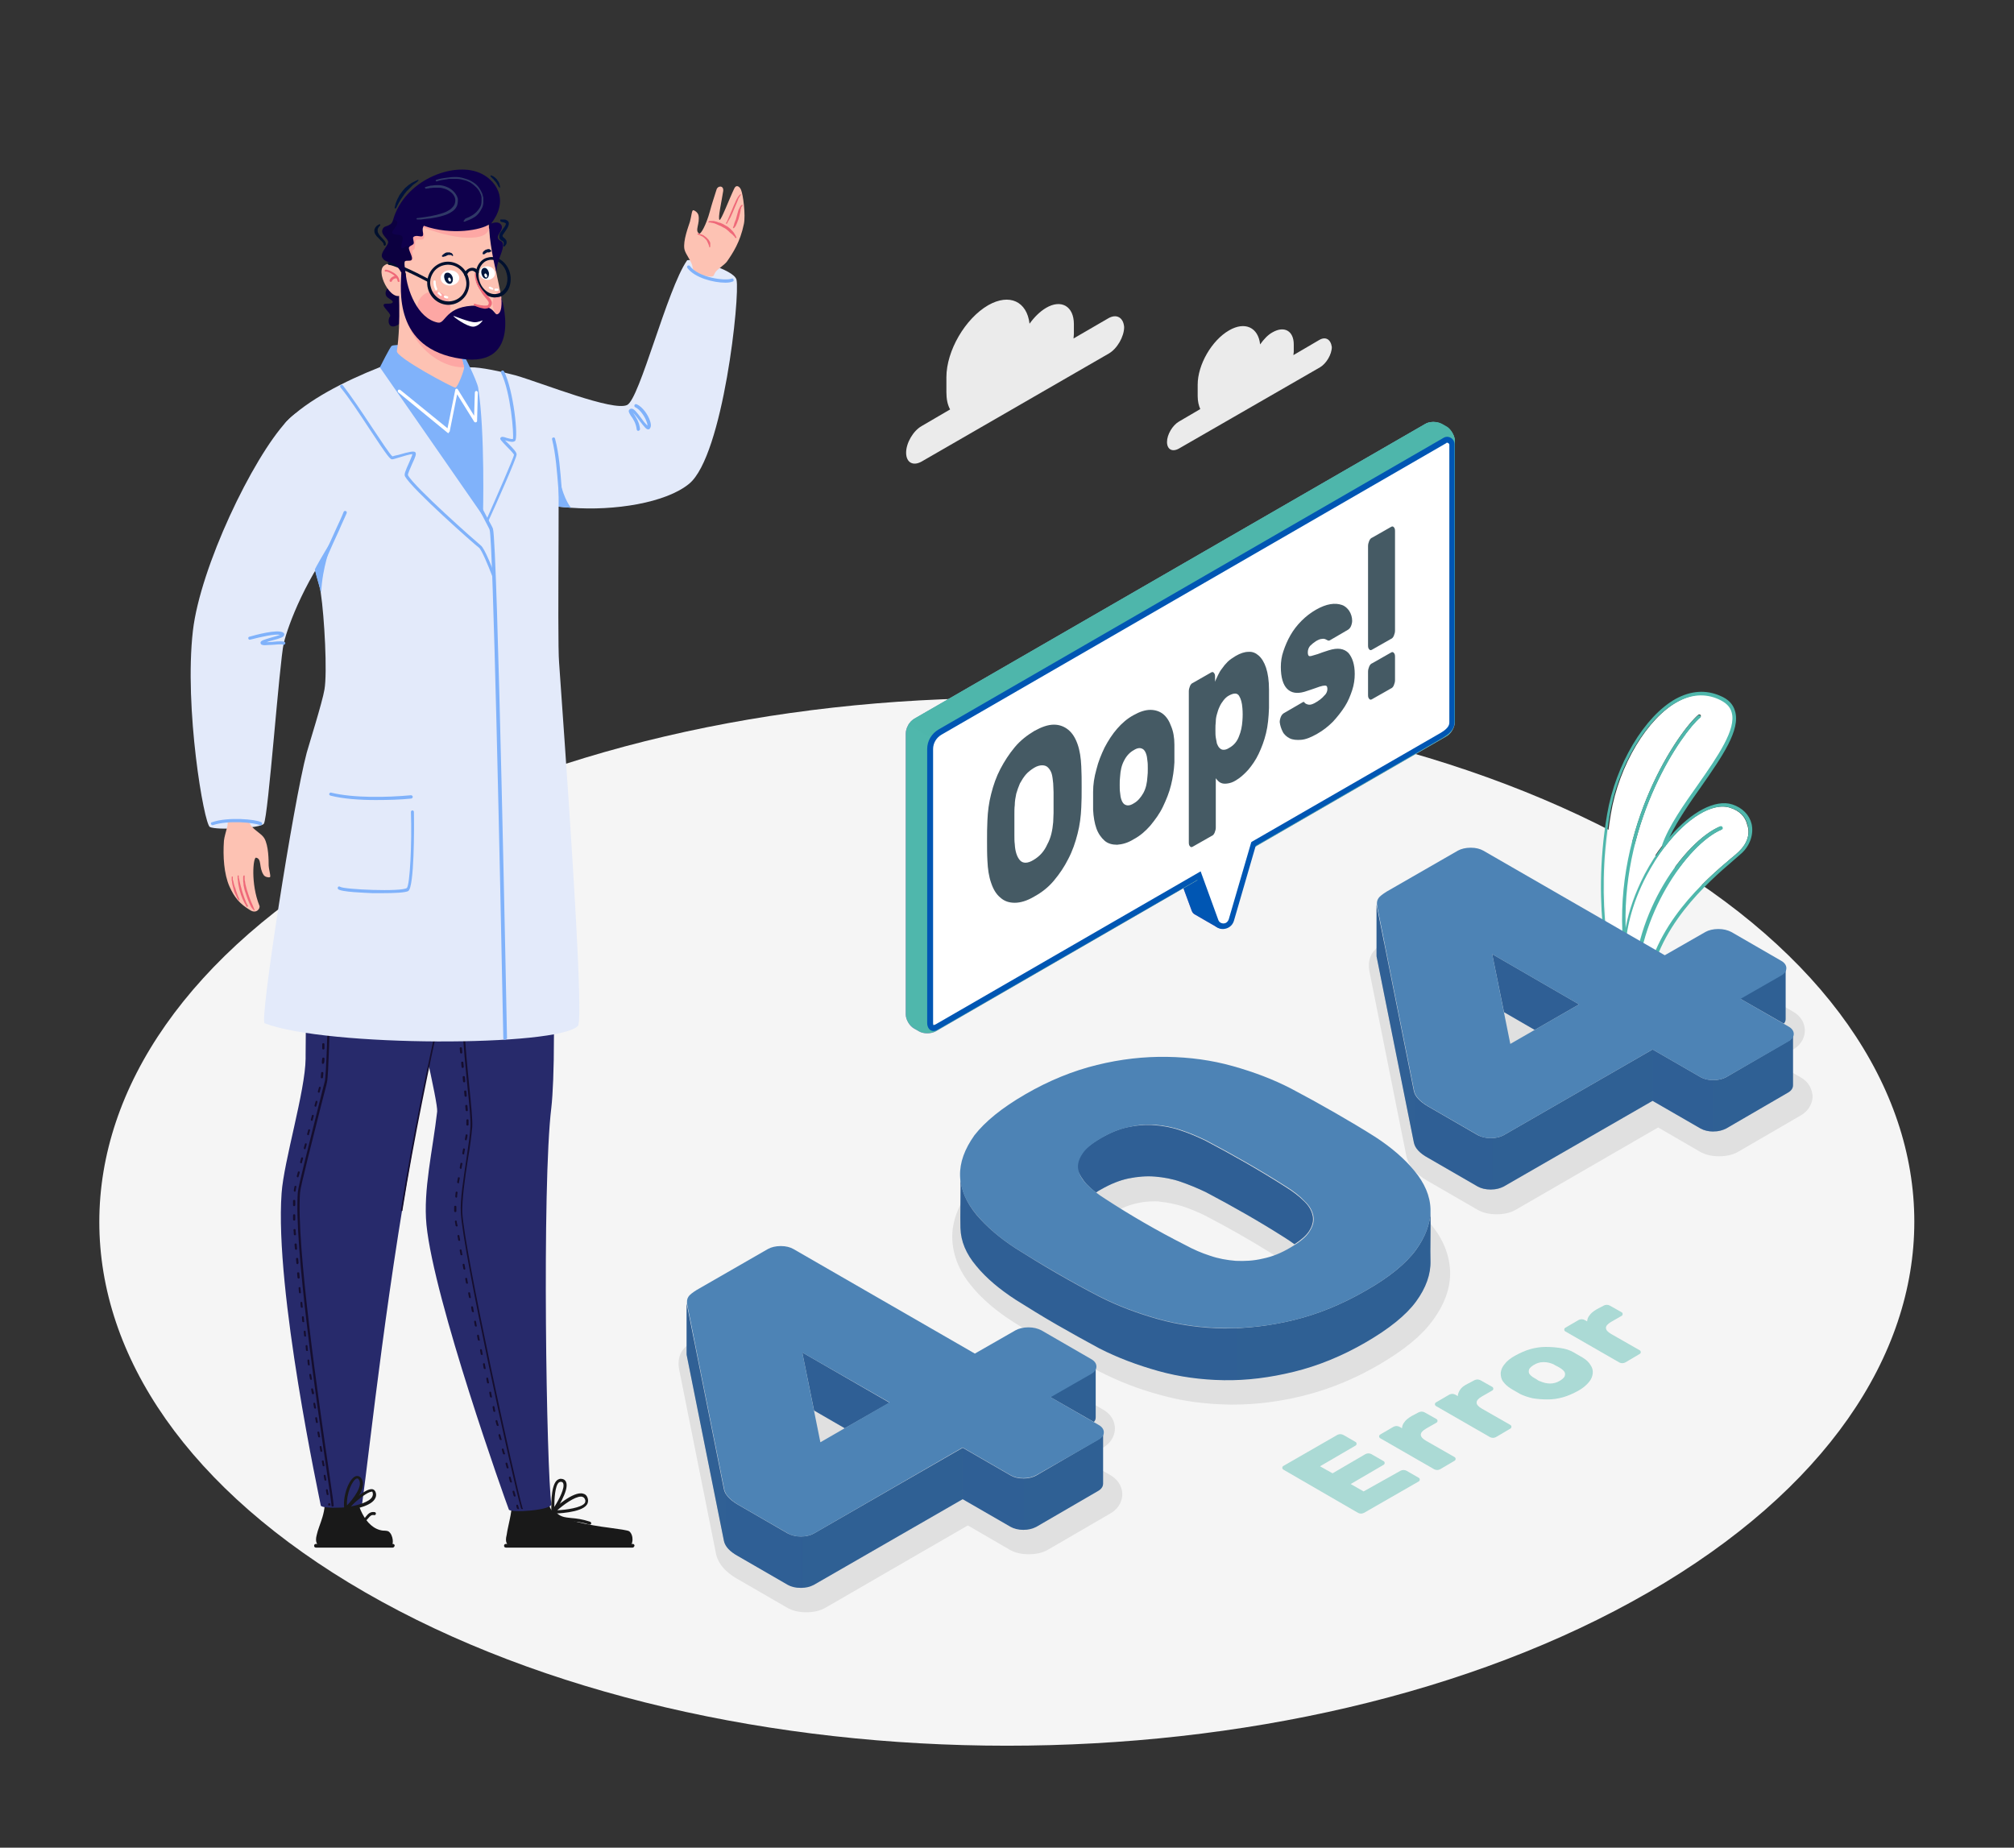
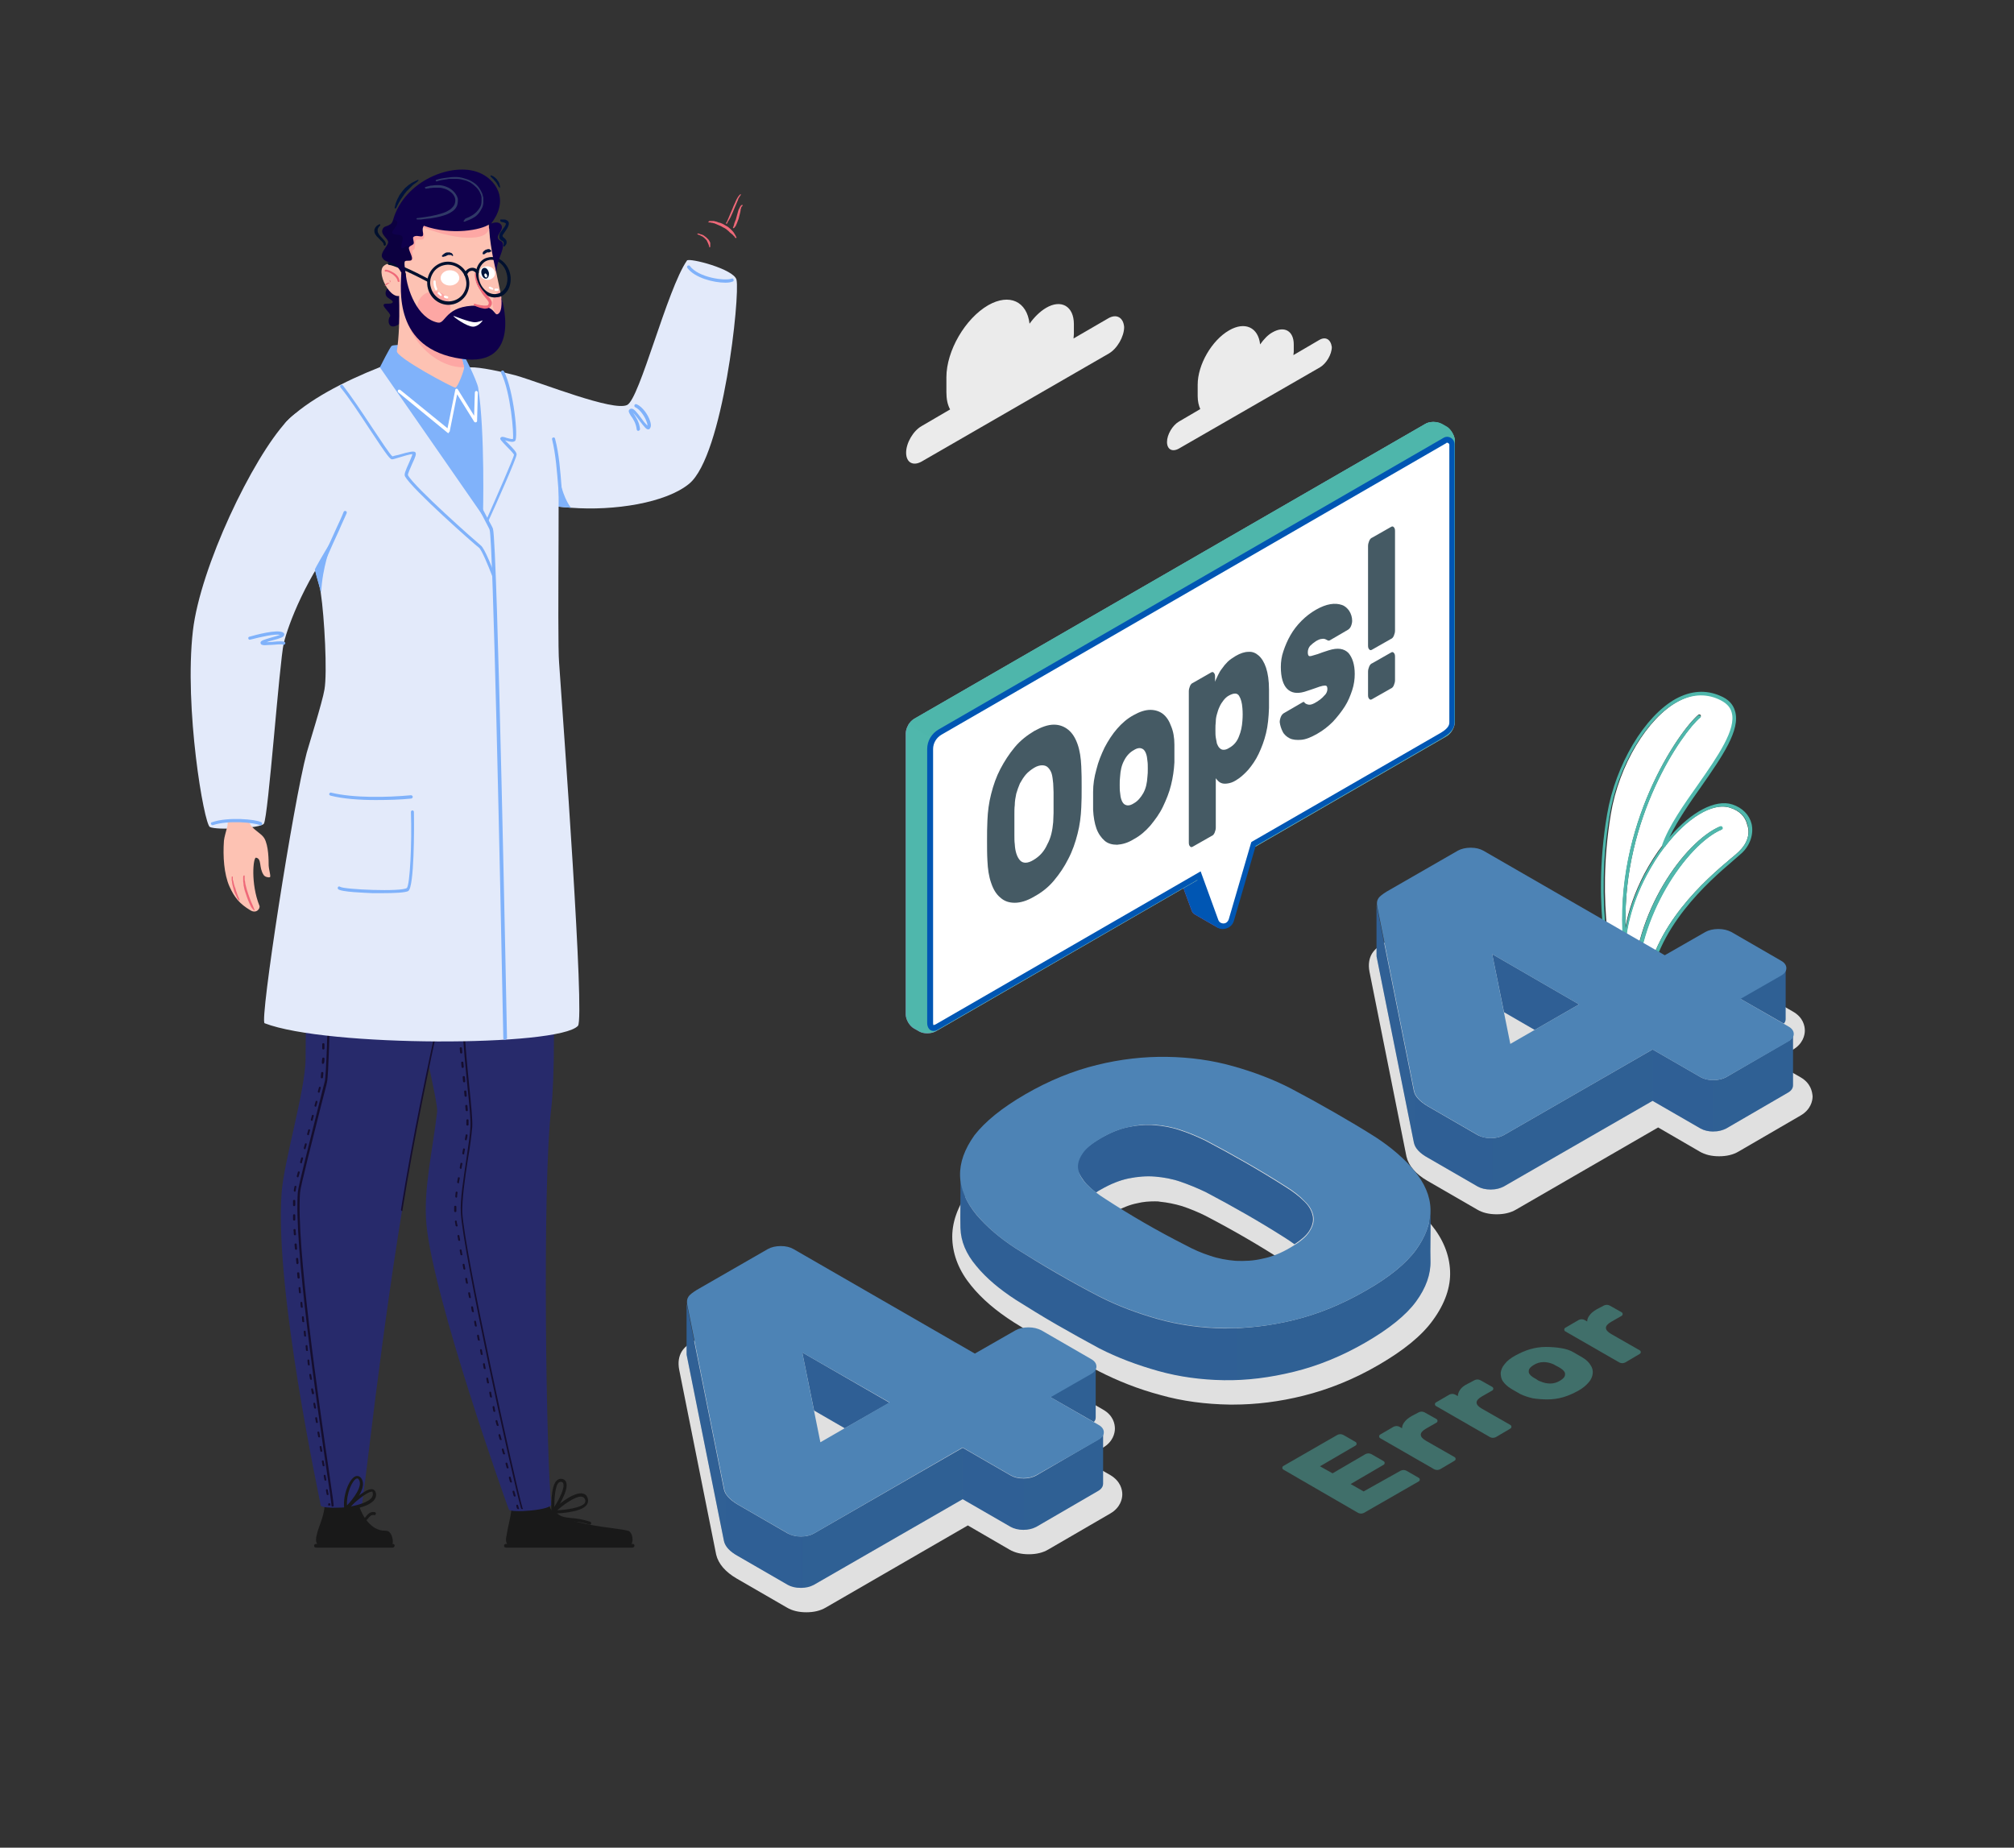
<svg xmlns="http://www.w3.org/2000/svg" version="1.1" id="Layer_1" x="0px" y="0px" viewBox="0 0 545 500" style="enable-background:new 0 0 545 500;" xml:space="preserve">
  <rect x="0" y="0" width="545" height="500" fill="#333333" stroke="none" />
  <style type="text/css">
	.st0{fill:#F5F5F5;}
	.st1{fill:#FFFFFF;}
	.st2{fill:#4FB7AC;}
	.st3{fill:#EBEBEB;}
	.st4{fill:#E0E0E0;}
	.st5{fill:#306095;}
	.st6{opacity:0.35;fill:#306095;enable-background:new    ;}
	.st7{opacity:0.2;fill:#306095;enable-background:new    ;}
	.st8{opacity:0.25;fill:#306095;enable-background:new    ;}
	.st9{fill:#4D83B5;}
	.st10{opacity:0.45;}
	.st11{fill:#BA68C8;}
	.st12{fill:#0056B3;}
	.st13{opacity:0.45;fill:#4FB7AC;enable-background:new    ;}
	.st14{fill:#455A64;}
	.st15{fill:#191919;}
	.st16{fill:#272A6B;}
	.st17{fill:#150E2E;}
	.st18{fill:#E3EAFA;}
	.st19{fill:#80B2FA;}
	.st20{fill:#FDC2B3;}
	.st21{fill:#EF6979;}
	.st22{fill:#0C0040;}
	.st23{fill:#FDA7A4;}
	.st24{fill:#03163D;}
	.st25{fill:#00102E;}
	.st26{fill:#0F004C;}
	.st27{fill:#00123D;}
	.st28{fill:#303967;}
</style>
  <g id="Floor">
-     <path id="Floor_00000056417976768900245440000008798272830408210571_" class="st0" d="M98.8,230.4c-95.9,55.4-95.9,145.2,0,200.5   s251.4,55.4,347.3,0s95.9-145.2,0-200.5S194.7,175,98.8,230.4z" />
-   </g>
+     </g>
  <g id="Plants">
    <g id="Plants_5_">
      <g>
        <path class="st1" d="M470.6,230.4c-0.5,0.5-1.3,1.2-2.3,2c-6.4,5.4-21.3,18.1-23.2,35.7l-2.1-0.5c-0.2-19.3,13.4-39.1,22.8-43.1     c0.2-0.1,0.3-0.3,0.2-0.6c-0.1-0.2-0.4-0.3-0.6-0.2c-9.5,4-23.5,23.4-23.4,43.7l-1.4-0.4c-0.5-1.8-3.6-14,4.9-30.1     c1.5-2.8,3.1-5.4,4.9-7.7l0.1-0.1c5.9-7.7,12.9-12.1,17.7-10.5c2.5,0.8,4.1,2.4,4.6,4.6C473.7,225.6,472.8,228.3,470.6,230.4z" />
        <path class="st1" d="M459.7,212.3c-3.9,5.5-7.8,11.2-9.7,16.3c-1.8,2.3-3.5,5-5,7.8c-2.7,5.2-4.3,10-5.1,14.2     c-0.8-29.4,15.3-52.4,20.2-56.5c0.2-0.2,0.2-0.4,0.1-0.6c-0.2-0.2-0.4-0.2-0.6-0.1c-5.2,4.4-22.9,29.7-20.3,61.4l0,0     c-0.6,5.9,0.2,10.1,0.6,11.7l-2.4-0.7c-0.7-2.2-5.7-20.8-1.6-45.5c2.2-13.2,9.9-26,18.2-30.5c3.9-2.1,7.6-2.4,11.2-0.8     c2,0.9,3.1,2,3.6,3.6C470.1,197.3,465,204.6,459.7,212.3z" />
      </g>
      <g>
        <g>
          <path class="st2" d="M474,223c-0.6-2.5-2.5-4.4-5.2-5.3c-4.6-1.5-11.1,2-16.8,8.6c-0.7,0.8-1.3,1.5-1.9,2.4      c-1.8,2.3-3.5,5-5,7.8c-2.7,5.2-4.3,10-5.1,14.2c-0.3,1.5-0.5,3-0.6,4.3c-0.6,5.9,0.2,10.1,0.6,11.7c0.1,0.5,0.2,0.8,0.2,0.8      c0,0.1,0.1,0.2,0.2,0.2h0.1l0,0l2.1,0.5l2.9,0.8c0.1,0,0.1,0,0.2,0s0.1,0,0.2-0.1s0.2-0.2,0.2-0.3c1.6-17.5,16.5-30.2,22.9-35.7      c1-0.9,1.8-1.6,2.4-2.1C473.6,228.7,474.6,225.7,474,223z M470.6,230.4c-0.5,0.5-1.3,1.2-2.3,2c-6.4,5.4-21.3,18.1-23.2,35.7      l-2.1-0.5l-0.9-0.2l-1.4-0.4c-0.5-1.8-3.6-14,4.9-30.1c1.5-2.8,3.1-5.4,4.9-7.7l0.1-0.1c5.9-7.7,12.9-12.1,17.7-10.5      c2.5,0.8,4.1,2.4,4.6,4.6C473.7,225.6,472.8,228.3,470.6,230.4z" />
        </g>
        <g>
          <path class="st2" d="M465.9,224.5c-9.4,4-23,23.8-22.8,43.1v0.3c0,0.2-0.2,0.4-0.4,0.4h-0.1c-0.1,0-0.1,0-0.2,0      c-0.1-0.1-0.3-0.2-0.3-0.4c0-0.2,0-0.4,0-0.6c-0.1-20.3,13.9-39.7,23.4-43.7c0.2-0.1,0.5,0,0.6,0.2      C466.3,224.1,466.2,224.4,465.9,224.5z" />
        </g>
      </g>
      <g>
        <g>
          <path class="st2" d="M460.4,212.8c-3.2,4.5-6.4,9.2-8.5,13.5c-0.4,0.9-0.8,1.8-1.2,2.7c0,0-0.4,0.3-0.6,0.3      c-0.2-0.1-0.3-0.3-0.3-0.6v-0.1c1.8-5.1,5.8-10.8,9.7-16.3c5.4-7.7,10.4-15,9.1-19.5c-0.4-1.6-1.6-2.7-3.6-3.6      c-3.6-1.6-7.4-1.3-11.2,0.8c-8.3,4.5-16,17.4-18.2,30.5c-4.2,24.7,0.9,43.3,1.6,45.5l2.4,0.7l0.8,0.2c0.2,0.1,0.4,0.3,0.3,0.5      s-0.2,0.3-0.3,0.3c-0.1,0-0.1,0-0.2,0h-0.1l-3.3-1c-0.1,0-0.3-0.2-0.3-0.3c-0.1-0.2-6.1-19.8-1.6-46.1      c2.3-13.4,10.1-26.5,18.6-31.2c4.1-2.2,8.1-2.5,12-0.8c2.2,0.9,3.5,2.3,4,4.1C471.1,197.5,465.9,204.9,460.4,212.8z" />
        </g>
        <g>
          <path class="st2" d="M460.1,194.2c-4.9,4.1-21,27.1-20.2,56.5c0,1.4,0.1,2.8,0.2,4.2c0,0.2-0.1,0.4-0.4,0.5l0,0      c-0.2,0-0.4-0.1-0.5-0.4l0,0c-2.6-31.7,15.1-57.1,20.3-61.4c0.2-0.2,0.5-0.1,0.6,0.1C460.3,193.8,460.3,194,460.1,194.2z" />
        </g>
      </g>
    </g>
  </g>
  <g id="Clouds">
    <g id="Clouds_1_">
      <path id="XMLID_00000103265044168975126140000001925722070285014430_" class="st3" d="M299.8,86.2l-9.3,5.4c0-0.4,0.1-0.8,0.1-1.2    v-2.7c0-4.8-3.4-6.8-7.5-4.4c-1.7,1-3.2,2.5-4.5,4.3c-0.7-6-5.4-8.3-11.2-5c-6.2,3.6-11.3,12.3-11.3,19.5v4c0,1.9,0.3,3.4,1,4.7    l-7.7,4.5c-2.3,1.3-4.2,4.6-4.2,7.2c0,2.7,1.9,3.7,4.2,2.4L300,95.7c2.3-1.3,4.2-4.6,4.2-7.2C304,85.9,302.1,84.8,299.8,86.2z" />
      <path id="XMLID_00000113353482933697261250000013261552027314291635_" class="st3" d="M357,92l-7,4.1c0-0.3,0.1-0.6,0.1-0.9v-2    c0-3.6-2.5-5.1-5.7-3.3c-1.3,0.7-2.4,1.9-3.4,3.3c-0.5-4.6-4.1-6.3-8.4-3.8c-4.7,2.7-8.5,9.3-8.5,14.7v3.1c0,1.4,0.3,2.6,0.7,3.5    l-5.8,3.4c-1.7,1-3.2,3.5-3.2,5.5s1.4,2.8,3.2,1.8l38.2-22c1.7-1,3.2-3.5,3.2-5.5C360.1,91.8,358.7,91,357,92z" />
    </g>
  </g>
  <g id="Shadows">
    <g id="Shadow_2_">
      <path class="st4" d="M300.5,399.2l-7.5-4.3l5.4-3.1c2.8-1.6,3.3-4,3.3-5.2s-0.4-3.6-3.3-5.2l-13.5-7.8c-1.5-0.9-3.3-1.3-5.3-1.3    s-3.8,0.4-5.3,1.3l-9.1,5.3L218,351.6c-1.5-0.9-3.3-1.3-5.3-1.3s-3.8,0.4-5.3,1.3L188,362.7c-1.7,1-2.8,1.9-3.5,3    c-0.8,1.3-1.1,3-0.7,5l10,50c0.6,2.5,2.5,4.7,5.6,6.5l13.5,7.8c1.5,0.9,3.3,1.3,5.3,1.3l0,0c2,0,3.8-0.4,5.3-1.3l38.4-22.2    l11.2,6.5c1.5,0.9,3.3,1.3,5.3,1.3s3.8-0.4,5.3-1.3l16.7-9.7c2.8-1.6,3.3-4,3.3-5.2C303.7,403.2,303.3,400.9,300.5,399.2z     M226.1,401.4l-2.2-11.3l10.9,6.3L226.1,401.4z" />
      <path class="st4" d="M375.7,321.5c-3.4-2.2-7.1-4.4-11.1-6.7c-4-2.3-8-4.5-11.9-6.6c-5.1-2.6-10.6-4.8-16.6-6.4    s-12.3-2.5-18.8-2.6h-0.9c-6.2,0-12.6,0.8-19,2.4c-6.8,1.7-13.6,4.4-20.3,8.3c-6.9,4-11.7,8-14.8,12.2c-3.2,4.4-4.8,8.9-4.6,13.3    c0.2,4.4,1.9,8.6,5.1,12.5c2.9,3.6,6.8,6.9,11.5,9.9c3.5,2.2,7.3,4.5,11.4,6.9c4.1,2.3,8,4.5,11.7,6.4c5.1,2.6,10.6,4.8,16.6,6.4    c6,1.7,12.3,2.5,18.8,2.6h0.9c6.2,0,12.6-0.8,19-2.4c6.8-1.7,13.6-4.4,20.3-8.3c6.9-4,11.8-8,14.8-12.2c3.2-4.4,4.8-8.9,4.6-13.3    c-0.2-4.4-1.9-8.6-5.1-12.5C384.2,327.8,380.4,324.5,375.7,321.5z M352.7,347.9c-0.3,0.5-1.3,1.6-4,3.2c-2.2,1.3-4.4,2.2-6.5,2.6    c-1.7,0.4-3.3,0.6-4.9,0.6c-0.4,0-0.9,0-1.3,0c-2-0.1-4.1-0.5-6-1.2c-2.1-0.7-4.1-1.6-6.2-2.7c-7.5-3.9-14.6-8-21.2-12.2    c-1.8-1.1-3.2-2.2-4.3-3.3c-0.8-0.8-1.3-1.6-1.4-2.2c0-0.1-0.1-0.5,0.4-1.3c0.3-0.5,1.3-1.6,4-3.2c2.2-1.3,4.4-2.2,6.5-2.6    c1.6-0.4,3.2-0.5,4.7-0.5c0.5,0,1,0,1.4,0.1c2,0.2,4,0.6,6,1.2c2.1,0.7,4.3,1.6,6.3,2.6c7.3,3.8,14.4,7.9,21.2,12.3    c1.8,1.1,3.3,2.3,4.4,3.4c0.8,0.7,1.2,1.5,1.3,2.1C353.2,346.6,353.3,347,352.7,347.9z" />
      <path class="st4" d="M487.2,291.5l-7.5-4.3l5.4-3.1c2.8-1.6,3.3-4,3.3-5.2s-0.4-3.6-3.3-5.2l-13.5-7.8c-1.5-0.9-3.3-1.3-5.3-1.3    s-3.8,0.4-5.3,1.3l-9.1,5.3l-47.2-27.3c-1.5-0.9-3.3-1.3-5.3-1.3s-3.8,0.4-5.3,1.3L374.8,255c-1.7,1-2.8,1.9-3.5,3    c-0.8,1.3-1.1,3-0.7,5l10,50c0.6,2.5,2.5,4.7,5.6,6.5l13.5,7.8c1.5,0.9,3.3,1.3,5.3,1.3l0,0c2,0,3.8-0.4,5.3-1.3l38.4-22.2    l11.2,6.5c1.5,0.9,3.3,1.3,5.3,1.3s3.8-0.4,5.3-1.3l16.7-9.7c2.8-1.6,3.3-4,3.3-5.2C490.4,295.4,490,293.1,487.2,291.5z     M412.8,293.6l-2.2-11.3l10.9,6.3L412.8,293.6z" />
    </g>
  </g>
  <g id="_x34_04_00000153698429525509797010000016850429553717446047_">
    <g id="_x34_04_1_">
      <g id="_x34_04">
        <g>
          <g>
            <path class="st5" d="M297.1,389.6l-16.7,9.7c-0.9,0.5-2.1,0.8-3.5,0.8s-2.5-0.3-3.4-0.8l-13-7.5L220.2,415       c-0.9,0.5-2.1,0.8-3.5,0.8s-2.5-0.3-3.5-0.8l-13.5-7.8c-2.2-1.3-3.5-2.7-3.8-4.1l-10-49.9c-0.1-0.3-0.1-0.6-0.1-0.9       c0,1,0,13.4,0,14c0,0.2,0,0.5,0.1,0.8l10,49.9c0.3,1.5,1.6,2.9,3.8,4.1l13.5,7.8c0.9,0.5,2.1,0.8,3.5,0.8s2.5-0.3,3.5-0.8       l40.3-23.2l13,7.5c0.9,0.5,2.1,0.8,3.4,0.8c1.4,0,2.5-0.3,3.5-0.8l16.7-9.7c0.9-0.5,1.4-1.2,1.4-2v-13.9       C298.6,388.4,298.1,389,297.1,389.6z" />
            <path class="st5" d="M296.5,383.6v-13.9c0,0.8-0.5,1.5-1.4,2l-11,6.3l11.9,6.8C296.3,384.5,296.5,384.1,296.5,383.6z" />
            <polygon class="st5" points="220.3,381.7 228.6,386.5 240.7,379.6 217.1,366      " />
          </g>
          <g>
            <polygon class="st6" points="220.3,381.7 228.6,386.5 240.7,379.6 217.1,366      " />
            <path class="st7" d="M296.5,383.6v-13.9c0,0.8-0.5,1.5-1.4,2l-11,6.3l11.9,6.8C296.3,384.5,296.5,384.1,296.5,383.6z" />
            <path class="st7" d="M297.1,389.6l-16.7,9.7c-0.9,0.5-2.1,0.8-3.5,0.8V414c1.4,0,2.5-0.3,3.5-0.8l16.7-9.7       c0.9-0.5,1.4-1.2,1.4-2v-13.9C298.6,388.4,298.1,389,297.1,389.6z" />
            <path class="st8" d="M195.9,403l-10-49.9c-0.1-0.3-0.1-0.6-0.1-0.9c0,1,0,13.4,0,14c0,0.2,0,0.5,0.1,0.8l10,49.9       c0.1,0.3,0.2,0.6,0.3,0.8v-13.9C196.1,403.6,196,403.3,195.9,403z" />
            <path class="st6" d="M216.8,415.8c-1.4,0-2.5-0.3-3.5-0.8l-13.5-7.8c-1.8-1-3-2.1-3.5-3.3v13.9c0.5,1.2,1.7,2.3,3.5,3.3       l13.5,7.8c0.9,0.5,2.1,0.8,3.5,0.8c0.1,0,0.3,0,0.4,0v-13.9C217,415.8,216.9,415.8,216.8,415.8z" />
            <path class="st7" d="M220.2,415c-0.8,0.5-1.9,0.8-3.1,0.8v13.9c1.2,0,2.2-0.3,3.1-0.8l40.3-23.2v-13.9L220.2,415z" />
            <path class="st6" d="M273.5,399.2l-13-7.5v13.9l13,7.5c0.9,0.5,2.1,0.8,3.4,0.8V400C275.6,400.1,274.4,399.8,273.5,399.2z" />
          </g>
          <path class="st9" d="M280.4,399.2c-0.9,0.5-2.1,0.8-3.5,0.8s-2.5-0.3-3.4-0.8l-13-7.5L220.2,415c-0.9,0.5-2.1,0.8-3.5,0.8      s-2.5-0.3-3.4-0.8l-13.5-7.8c-2.2-1.3-3.5-2.7-3.8-4.1l-10-49.9c-0.2-1-0.1-1.7,0.3-2.3c0.3-0.5,1.1-1.1,2.2-1.8l19.3-11.1      c0.9-0.5,2.1-0.8,3.5-0.8s2.5,0.3,3.4,0.8l49.1,28.3l11-6.3c0.9-0.5,2.1-0.8,3.5-0.8s2.5,0.3,3.5,0.8l13.5,7.8      c0.9,0.5,1.4,1.2,1.4,2s-0.5,1.5-1.4,2l-11,6.3l13,7.5c0.9,0.5,1.4,1.2,1.4,2s-0.5,1.5-1.4,2L280.4,399.2z M240.7,379.5      L217.1,366l4.9,24.3L240.7,379.5z" />
        </g>
        <g>
          <g>
            <path class="st5" d="M387.1,327.9c-0.1,3.3-1.4,6.8-3.9,10.3c-2.7,3.7-7.3,7.5-13.7,11.1c-6.4,3.7-12.8,6.3-19.3,7.9       s-12.8,2.3-19,2.3c-6.2-0.1-12.1-0.9-17.8-2.5c-5.7-1.6-11-3.6-15.9-6.1c-3.7-1.9-7.5-4-11.5-6.3s-7.7-4.6-11.2-6.8       c-4.3-2.8-7.9-5.9-10.6-9.1c-2.7-3.3-4.2-6.7-4.3-10.3c0.1,2.2-0.1,11.5,0,13.9c0.1,3.6,1.5,7,4.3,10.3       c2.7,3.3,6.3,6.3,10.6,9.1c3.5,2.2,7.2,4.5,11.2,6.8s7.8,4.4,11.5,6.4c4.9,2.5,10.2,4.5,15.9,6.1c5.7,1.6,11.7,2.4,17.8,2.5       c6.2,0.1,12.5-0.7,19-2.3c6.5-1.6,12.9-4.2,19.3-7.9c6.4-3.7,11-7.4,13.7-11.1s4-7.4,3.9-11C387,339,387.2,331,387.1,327.9z" />
            <path class="st6" d="M334.7,359.3c-1.1,0-2.3,0.1-3.4,0.1c-6.2-0.1-12.1-0.9-17.8-2.5c-5.7-1.6-11-3.6-15.9-6.1       c-3.7-1.9-7.5-4-11.5-6.3s-7.7-4.6-11.2-6.8c-4.3-2.8-7.9-5.9-10.6-9.1c-2.7-3.3-4.2-6.7-4.3-10.3c0.1,2.2-0.1,11.5,0,13.9       c0.1,3.6,1.5,7,4.3,10.3c2.7,3.3,6.3,6.3,10.6,9.1c3.5,2.2,7.2,4.5,11.2,6.8s7.8,4.4,11.5,6.4c4.9,2.5,10.2,4.5,15.9,6.1       c5.7,1.6,11.7,2.4,17.8,2.5c1.1,0,2.3,0,3.4-0.1V359.3z" />
            <path class="st7" d="M387.1,327.9c-0.1,3.3-1.4,6.8-3.9,10.3c-2.7,3.7-7.3,7.5-13.7,11.1c-6.4,3.7-12.8,6.3-19.3,7.9       c-5.3,1.3-10.5,2-15.6,2.2v13.9c5.1-0.2,10.3-0.9,15.6-2.2c6.5-1.6,12.9-4.2,19.3-7.9c6.4-3.7,11-7.4,13.7-11.1s4-7.4,3.9-11       C387,339,387.2,331,387.1,327.9z" />
          </g>
          <g>
            <path class="st5" d="M294.1,320.5c0.7,0.7,1.5,1.5,2.5,2.2c0.4-0.3,0.9-0.6,1.3-0.8c2.6-1.5,5.1-2.5,7.5-3       c2.5-0.5,4.9-0.7,7.2-0.5c2.3,0.2,4.6,0.6,6.9,1.4s4.5,1.7,6.8,2.8c7.4,3.9,14.6,8,21.5,12.4c0.9,0.6,1.7,1.1,2.5,1.7       c1.8-1.2,3.1-2.3,3.9-3.5c0.9-1.4,1.3-2.8,1-4.2c-0.3-1.4-1-2.7-2.4-4c-1.3-1.3-3-2.6-5.1-3.9c-6.9-4.4-14.1-8.5-21.5-12.4       c-2.3-1.1-4.6-2.1-6.8-2.8c-2.3-0.8-4.6-1.2-6.9-1.4c-2.3-0.2-4.8,0-7.2,0.5c-2.5,0.5-5,1.6-7.5,3c-2.5,1.5-4.3,2.9-5.2,4.4       c-0.9,1.4-1.3,2.8-1,4.2C292.1,317.8,292.9,319.2,294.1,320.5z" />
            <path class="st6" d="M294.1,320.5c0.7,0.7,1.5,1.5,2.5,2.2c0.4-0.3,0.9-0.6,1.3-0.8c2.6-1.5,5.1-2.5,7.5-3       c2.5-0.5,4.9-0.7,7.2-0.5c2.3,0.2,4.6,0.6,6.9,1.4s4.5,1.7,6.8,2.8c7.4,3.9,14.6,8,21.5,12.4c0.9,0.6,1.7,1.1,2.5,1.7       c1.8-1.2,3.1-2.3,3.9-3.5c0.9-1.4,1.3-2.8,1-4.2c-0.3-1.4-1-2.7-2.4-4c-1.3-1.3-3-2.6-5.1-3.9c-6.9-4.4-14.1-8.5-21.5-12.4       c-2.3-1.1-4.6-2.1-6.8-2.8c-2.3-0.8-4.6-1.2-6.9-1.4c-2.3-0.2-4.8,0-7.2,0.5c-2.5,0.5-5,1.6-7.5,3c-2.5,1.5-4.3,2.9-5.2,4.4       c-0.9,1.4-1.3,2.8-1,4.2C292.1,317.8,292.9,319.2,294.1,320.5z" />
          </g>
          <path class="st9" d="M277.5,296.1c6.4-3.7,12.8-6.3,19.3-7.9s12.8-2.3,19-2.2c6.2,0.1,12.1,0.9,17.8,2.5      c5.7,1.6,11,3.6,15.8,6.1c3.8,2,7.8,4.2,11.8,6.5s7.7,4.5,11,6.6c4.3,2.8,7.9,5.9,10.6,9.2c2.7,3.3,4.2,6.7,4.3,10.3      c0.1,3.6-1.2,7.2-3.9,11c-2.7,3.7-7.3,7.5-13.7,11.1c-6.4,3.7-12.8,6.3-19.3,7.9s-12.8,2.3-19,2.2c-6.2-0.1-12.1-0.9-17.8-2.5      c-5.7-1.6-11-3.6-15.9-6.1c-3.7-1.9-7.5-4-11.5-6.3s-7.8-4.6-11.3-6.8c-4.3-2.8-7.9-5.9-10.6-9.2c-2.7-3.3-4.2-6.7-4.3-10.3      c-0.1-3.6,1.2-7.2,3.9-11C266.6,303.5,271.1,299.8,277.5,296.1z M347.9,321c-6.9-4.4-14.1-8.5-21.5-12.4      c-2.3-1.1-4.6-2.1-6.8-2.8c-2.3-0.8-4.6-1.2-6.9-1.4c-2.3-0.2-4.8,0-7.2,0.6c-2.5,0.5-5,1.5-7.5,3c-2.6,1.5-4.3,2.9-5.2,4.4      c-0.9,1.4-1.3,2.8-1,4.2c0.3,1.4,1.1,2.7,2.4,4s2.9,2.6,5,3.9c6.6,4.3,13.8,8.5,21.5,12.4c2.2,1.2,4.5,2.2,6.7,2.9      c2.3,0.8,4.6,1.2,7,1.4c2.4,0.1,4.8,0,7.3-0.6c2.5-0.5,5-1.5,7.5-3c2.6-1.5,4.3-2.9,5.2-4.4c0.9-1.4,1.3-2.8,1-4.2      c-0.3-1.4-1-2.7-2.4-4C351.7,323.6,350,322.3,347.9,321z" />
        </g>
        <g>
          <g>
            <path class="st5" d="M483.8,281.8l-16.7,9.7c-0.9,0.5-2.1,0.8-3.5,0.8s-2.5-0.3-3.4-0.8l-13-7.5l-40.3,23.2       c-0.9,0.5-2.1,0.8-3.5,0.8s-2.5-0.3-3.5-0.8l-13.5-7.8c-2.2-1.3-3.5-2.7-3.8-4.1l-10-49.9c-0.1-0.3-0.1-0.6-0.1-0.9       c0,1,0,13.4,0,14c0,0.2,0,0.5,0.1,0.8l10,49.9c0.3,1.5,1.6,2.9,3.8,4.1l13.5,7.8c0.9,0.5,2.1,0.8,3.5,0.8s2.5-0.3,3.5-0.8       l40.3-23.2l13,7.5c0.9,0.5,2.1,0.8,3.4,0.8c1.4,0,2.5-0.3,3.5-0.8l16.7-9.7c0.9-0.5,1.4-1.2,1.4-2v-13.9       C485.2,280.6,484.8,281.3,483.8,281.8z" />
            <path class="st5" d="M483.2,275.8v-13.9c0,0.8-0.5,1.5-1.4,2l-11,6.3l11.9,6.8C483,276.7,483.2,276.3,483.2,275.8z" />
            <polygon class="st5" points="407,273.9 415.3,278.7 427.3,271.8 403.8,258.2      " />
          </g>
          <g>
            <polygon class="st6" points="407,273.9 415.3,278.7 427.3,271.8 403.8,258.2      " />
            <path class="st7" d="M483.2,275.8v-13.9c0,0.8-0.5,1.5-1.4,2l-11,6.3l11.9,6.8C483,276.7,483.2,276.3,483.2,275.8z" />
            <path class="st7" d="M483.8,281.8l-16.7,9.7c-0.9,0.5-2.1,0.8-3.5,0.8v13.9c1.4,0,2.5-0.3,3.5-0.8l16.7-9.7       c0.9-0.5,1.4-1.2,1.4-2v-13.9C485.2,280.6,484.8,281.3,483.8,281.8z" />
            <path class="st8" d="M382.6,295.2l-10-49.9c-0.1-0.3-0.1-0.6-0.1-0.9c0,1,0,13.4,0,14c0,0.2,0,0.5,0.1,0.8l10,49.9       c0.1,0.3,0.2,0.6,0.3,0.8V296C382.8,295.8,382.7,295.5,382.6,295.2z" />
            <path class="st6" d="M403.4,308c-1.4,0-2.5-0.3-3.5-0.8l-13.5-7.8c-1.8-1-3-2.1-3.5-3.3V310c0.5,1.2,1.7,2.3,3.5,3.3l13.5,7.8       c0.9,0.5,2.1,0.8,3.5,0.8c0.1,0,0.3,0,0.4,0V308C403.7,308,403.6,308,403.4,308z" />
            <path class="st7" d="M406.9,307.2c-0.8,0.5-1.9,0.8-3.1,0.8v13.9c1.2,0,2.2-0.3,3.1-0.8l40.3-23.2V284L406.9,307.2z" />
            <path class="st6" d="M460.2,291.5l-13-7.5v13.9l13,7.5c0.9,0.5,2.1,0.8,3.4,0.8v-13.9C462.3,292.3,461.1,292,460.2,291.5z" />
          </g>
          <path class="st9" d="M467.1,291.5c-0.9,0.5-2.1,0.8-3.5,0.8s-2.5-0.3-3.4-0.8l-13-7.5l-40.3,23.2c-0.9,0.5-2.1,0.8-3.5,0.8      s-2.5-0.3-3.4-0.8l-13.5-7.8c-2.2-1.3-3.5-2.7-3.8-4.1l-10-49.9c-0.2-1-0.1-1.7,0.3-2.3c0.3-0.5,1.1-1.1,2.2-1.8l19.3-11.1      c0.9-0.5,2.1-0.8,3.5-0.8s2.5,0.3,3.4,0.8l49.1,28.3l11-6.3c0.9-0.5,2.1-0.8,3.5-0.8s2.5,0.3,3.5,0.8L482,260      c0.9,0.5,1.4,1.2,1.4,2s-0.5,1.5-1.4,2l-11,6.3l13,7.5c0.9,0.5,1.4,1.2,1.4,2s-0.5,1.5-1.4,2L467.1,291.5z M427.3,271.8      l-23.5-13.6l4.9,24.3L427.3,271.8z" />
        </g>
      </g>
    </g>
  </g>
  <g id="Text_00000058582275662430624600000006959888412841882264_">
    <g id="Text" class="st10">
      <path class="st2" d="M379,398c0.2-0.1,0.5-0.2,0.8-0.2s0.6,0.1,0.8,0.2l3.3,1.9c0.2,0.1,0.3,0.3,0.3,0.5s-0.1,0.4-0.3,0.5    l-14.8,8.5c-0.2,0.1-0.5,0.2-0.8,0.2s-0.6-0.1-0.8-0.2l-20.2-11.7c-0.2-0.1-0.3-0.3-0.3-0.5s0.1-0.4,0.3-0.5l14.6-8.4    c0.2-0.1,0.5-0.2,0.8-0.2s0.6,0.1,0.8,0.2l3.3,1.9c0.2,0.1,0.3,0.3,0.3,0.5s-0.1,0.4-0.3,0.5l-9.6,5.6l3.4,1.9l8.9-5.2    c0.2-0.1,0.5-0.2,0.8-0.2s0.6,0.1,0.8,0.2l3.3,1.9c0.2,0.1,0.3,0.3,0.3,0.5s-0.1,0.4-0.3,0.5l-8.9,5.2l3.5,2L379,398z" />
      <path class="st2" d="M383.9,382.2c0.2-0.1,0.5-0.2,0.8-0.2s0.6,0.1,0.8,0.2l3.2,1.8c0.2,0.1,0.3,0.3,0.3,0.5s-0.1,0.4-0.3,0.5    l-2.8,1.6c-1.9,1.1-1.9,2.2,0,3.3l7.7,4.4c0.2,0.1,0.3,0.3,0.3,0.5s-0.1,0.4-0.3,0.5l-3.9,2.3c-0.2,0.1-0.5,0.2-0.8,0.2    s-0.6-0.1-0.8-0.2l-14.6-8.4c-0.2-0.1-0.3-0.3-0.3-0.5s0.1-0.4,0.3-0.5l3.6-2.1c0.2-0.1,0.5-0.2,0.8-0.2s0.6,0.1,0.8,0.2l0.7,0.4    c0-0.5,0.2-1.1,0.6-1.6c0.4-0.6,1-1.1,2-1.7L383.9,382.2z" />
      <path class="st2" d="M399,373.5c0.2-0.1,0.5-0.2,0.8-0.2s0.6,0.1,0.8,0.2l3.2,1.8c0.2,0.1,0.3,0.3,0.3,0.5s-0.1,0.4-0.3,0.5    l-2.8,1.6c-1.9,1.1-1.9,2.2,0,3.3l7.7,4.4c0.2,0.1,0.3,0.3,0.3,0.5s-0.1,0.4-0.3,0.5l-3.9,2.3c-0.2,0.1-0.5,0.2-0.8,0.2    s-0.6-0.1-0.8-0.2l-14.6-8.4c-0.2-0.1-0.3-0.3-0.3-0.5s0.1-0.4,0.3-0.5l3.6-2.1c0.2-0.1,0.5-0.2,0.8-0.2s0.6,0.1,0.8,0.2l0.7,0.4    c0-0.5,0.2-1.1,0.6-1.7s1-1.1,2-1.6L399,373.5z" />
      <path class="st2" d="M425.9,366c0.3,0.2,0.7,0.4,1.2,0.7c0.5,0.3,0.9,0.5,1.2,0.7c1,0.6,1.7,1.3,2.1,2c0.5,0.7,0.7,1.5,0.6,2.3    s-0.4,1.6-1.1,2.4s-1.6,1.6-2.9,2.3c-1.3,0.7-2.6,1.3-4,1.7c-1.4,0.4-2.8,0.6-4.2,0.6c-1.4,0-2.7-0.1-4-0.3    c-1.3-0.3-2.5-0.7-3.5-1.2c-0.3-0.2-0.7-0.4-1.2-0.7c-0.5-0.3-0.9-0.5-1.2-0.7c-1-0.6-1.7-1.3-2.2-2s-0.6-1.5-0.6-2.3    c0.1-0.8,0.4-1.6,1.1-2.4c0.6-0.8,1.6-1.6,2.9-2.3c1.3-0.7,2.6-1.3,4-1.7c1.4-0.4,2.8-0.6,4.2-0.6c1.4,0,2.7,0.1,4,0.3    C423.7,365,424.9,365.4,425.9,366z M416.8,373.8c0.9,0.4,1.8,0.6,2.7,0.6c1,0,1.9-0.3,2.7-0.8c0.8-0.5,1.3-1,1.3-1.6    c0.1-0.6-0.3-1.1-1-1.6c-0.3-0.2-0.6-0.4-1-0.6s-0.8-0.4-1.1-0.6c-0.9-0.4-1.8-0.6-2.7-0.6c-1,0-1.9,0.3-2.7,0.8    c-0.8,0.5-1.3,1-1.3,1.6c-0.1,0.6,0.3,1.1,1,1.6c0.3,0.2,0.6,0.4,1,0.6C416.1,373.5,416.4,373.7,416.8,373.8z" />
      <path class="st2" d="M434,353.3c0.2-0.1,0.5-0.2,0.8-0.2s0.6,0.1,0.8,0.2l3.2,1.8c0.2,0.1,0.3,0.3,0.3,0.5s-0.1,0.4-0.3,0.5    l-2.8,1.6c-1.9,1.1-1.9,2.2,0,3.3l7.7,4.4c0.2,0.1,0.3,0.3,0.3,0.5s-0.1,0.4-0.3,0.5l-3.9,2.3c-0.2,0.1-0.5,0.2-0.8,0.2    s-0.6-0.1-0.8-0.2l-14.6-8.4c-0.2-0.1-0.3-0.3-0.3-0.5s0.1-0.4,0.3-0.5l3.6-2.1c0.2-0.1,0.5-0.2,0.8-0.2s0.6,0.1,0.8,0.2l0.7,0.4    c0-0.5,0.2-1.1,0.6-1.6c0.4-0.6,1-1.1,2-1.7L434,353.3z" />
    </g>
  </g>
  <g id="Speech_Bubble">
    <g id="Speech_Bubble_00000029041184811666561180000004130019062498227341_">
      <g id="Speech_Bubble_00000168811938903256229650000006441786807749537171_">
        <g>
          <path class="st11" d="M333.8,222.5c0.9-4.1-15.7,5.5-16.6,9.6l5.3,14.4c0.2,0.5,0.5,0.8,0.9,1c1.2,0.7,5.5,3.2,5.9,3.4      c1.2,0.7,2.9,0.3,3.4-1.3l6.9-23.7C340,223.8,333.8,222.5,333.8,222.5z" />
          <path class="st12" d="M333.8,222.5c0.9-4.1-15.7,5.5-16.6,9.6l5.3,14.4c0.2,0.5,0.5,0.8,0.9,1c1.2,0.7,5.5,3.2,5.9,3.4      c1.2,0.7,2.9,0.3,3.4-1.3l6.9-23.7C340,223.8,333.8,222.5,333.8,222.5z" />
        </g>
        <path class="st11" d="M385.6,114.8l-138.3,79.8c-1.2,0.7-2.2,2.4-2.2,3.9v76c0,1.4,1,3.1,2.2,3.8l1.4,0.8c1.2,0.7,3.2,0.7,4.5,0     l138.3-79.9c1.2-0.7,2.2-2.4,2.2-3.9v-75.9c0-1.4-1-3.1-2.2-3.8l-1.4-0.8C388.8,114,386.8,114,385.6,114.8z" />
        <path class="st2" d="M385.6,114.8l-138.3,79.8c-1.2,0.7-2.2,2.4-2.2,3.9v76c0,1.4,1,3.1,2.2,3.8l1.4,0.8c1.2,0.7,3.2,0.7,4.5,0     l138.3-79.9c1.2-0.7,2.2-2.4,2.2-3.9v-75.9c0-1.4-1-3.1-2.2-3.8l-1.4-0.8C388.8,114,386.8,114,385.6,114.8z" />
        <g>
          <path class="st2" d="M393.7,119.4v0.9c0-1.6-1.7-2.6-3.1-1.8L254,197.4c-1,0.5-1.7,1.3-2.2,2.2c0,0,0,0,0,0.1l-6-3.5      c0.4-0.7,1-1.3,1.6-1.7l138.3-79.8c1.2-0.7,3.2-0.7,4.5,0l1.4,0.8C392.7,116.2,393.7,118,393.7,119.4z" />
          <path class="st13" d="M393.7,119.4v0.9c0-1.6-1.7-2.6-3.1-1.8L254,197.4c-1,0.5-1.7,1.3-2.2,2.2c0,0,0,0,0,0.1l-6-3.5      c0.4-0.7,1-1.3,1.6-1.7l138.3-79.8c1.2-0.7,3.2-0.7,4.5,0l1.4,0.8C392.7,116.2,393.7,118,393.7,119.4z" />
        </g>
        <g>
          <path class="st1" d="M391.6,119c-0.2,0-0.4,0.1-0.6,0.2l-136.6,78.9c-1.6,0.9-2.7,2.7-2.7,4.6v74.1c0,0.4,0.1,1.4,0.9,1.4      c0.3,0,0.6-0.1,1-0.3l70.9-40.9l4.4,12.3c0.9,2,3.7,1.8,4.3-0.2l6-20.6l51-29.4c1.8-1.1,2.7-2.1,2.7-3.5v-75.2      C392.9,119.5,392.2,119,391.6,119z" />
          <path class="st12" d="M252.6,279c-1,0-1.7-0.9-1.7-2.2v-74.1c0-2.2,1.2-4.2,3.1-5.3l136.6-78.9c0.3-0.2,0.7-0.3,1-0.3      c1,0,2,0.8,2,2v75.2c0,2.2-1.8,3.4-3.1,4.2l-50.7,29.3l-5.9,20.3c-0.4,1.3-1.5,2.1-2.8,2.2c-1.3,0.1-2.5-0.7-3-1.9l-4.1-11.4      l-70,40.4C253.5,278.8,253.1,279,252.6,279z M391.6,119.8c-0.1,0-0.2,0-0.2,0.1l-136.6,78.9c-1.4,0.8-2.3,2.3-2.3,3.9v74.1      c0,0.4,0.1,0.6,0.1,0.6s0.2,0,0.6-0.2l71.7-41.4l4.8,13.2c0.3,0.7,0.9,0.9,1.4,0.9s1.1-0.3,1.4-1.1l6.1-20.9l0.3-0.2l51-29.4      c2-1.2,2.3-2.1,2.3-2.8v-75.2C392.1,119.9,391.7,119.8,391.6,119.8z" />
        </g>
      </g>
      <g>
        <path class="st14" d="M267.2,222c0.1-2.4,0.4-4.8,1-7.1c0.6-2.4,1.4-4.7,2.5-6.8s2.4-4.1,3.9-5.9c1.5-1.8,3.3-3.2,5.3-4.4     c2-1.1,3.7-1.7,5.3-1.7c1.5,0,2.8,0.5,3.9,1.4s1.9,2.2,2.5,3.9s0.9,3.7,1,6c0.1,1.8,0.1,3.6,0.1,5.6s0,3.8-0.1,5.5     c-0.1,2.4-0.4,4.8-1,7.1c-0.6,2.4-1.4,4.7-2.5,6.8c-1.1,2.2-2.4,4.1-3.9,5.9c-1.5,1.8-3.3,3.2-5.3,4.3c-2,1.2-3.8,1.7-5.3,1.7     s-2.8-0.4-3.9-1.4c-1.1-0.9-1.9-2.2-2.5-4c-0.6-1.7-0.9-3.7-1-6c-0.1-1.7-0.1-3.5-0.1-5.4C267.1,225.7,267.1,223.8,267.2,222z      M285,222.5c0-0.8,0.1-1.6,0.1-2.5s0-1.9,0-2.8c0-1,0-1.9,0-2.8c0-0.9-0.1-1.7-0.1-2.4c-0.1-1-0.2-1.9-0.4-2.6     c-0.2-0.7-0.6-1.3-1-1.7s-0.9-0.6-1.6-0.6c-0.6,0-1.4,0.2-2.2,0.7c-0.8,0.5-1.6,1.1-2.2,1.8s-1.1,1.5-1.6,2.4     c-0.4,0.9-0.7,1.8-1,2.8c-0.2,1-0.4,2-0.4,3.1c-0.1,0.7-0.1,1.6-0.1,2.5s0,1.8,0,2.8s0,1.9,0,2.8c0,0.9,0,1.7,0.1,2.4     c0.1,2,0.6,3.5,1.4,4.4s2.1,0.9,3.7-0.1c1.7-1,2.9-2.4,3.7-4.2C284.4,226.7,284.8,224.7,285,222.5z" />
        <path class="st14" d="M317.8,201.5c0,0.6,0,1.4,0,2.4s0,1.8,0,2.4c-0.1,2-0.4,4.1-0.9,6.1c-0.5,2.1-1.3,4-2.2,5.9     c-0.9,1.9-2.1,3.5-3.4,5.1c-1.3,1.5-2.8,2.8-4.5,3.7c-1.6,1-3.1,1.4-4.5,1.5c-1.3,0-2.5-0.3-3.4-1.1s-1.7-1.9-2.2-3.3     c-0.5-1.4-0.8-3.1-0.9-5.1c0-0.6,0-1.4,0-2.4s0-1.8,0-2.4c0-2,0.3-4,0.9-6.1c0.5-2.1,1.3-4,2.2-5.9c1-1.9,2.1-3.6,3.4-5.1     s2.8-2.8,4.5-3.7c1.6-0.9,3.1-1.4,4.5-1.4c1.3,0,2.5,0.4,3.4,1.1c1,0.8,1.7,1.9,2.2,3.3C317.5,197.9,317.8,199.6,317.8,201.5z      M303.1,214.5c0.1,1.5,0.5,2.6,1.1,3.1c0.7,0.5,1.5,0.5,2.6-0.2c1.1-0.6,1.9-1.6,2.6-2.8c0.7-1.3,1-2.7,1.1-4.4     c0.1-0.7,0.1-1.4,0.1-2.2s0-1.5-0.1-2.1c-0.1-1.5-0.5-2.6-1.1-3.1c-0.7-0.5-1.5-0.5-2.6,0.2c-1.1,0.6-2,1.6-2.6,2.8     c-0.7,1.3-1,2.7-1.1,4.4c-0.1,0.7-0.1,1.4-0.1,2.2S303,213.9,303.1,214.5z" />
        <path class="st14" d="M334.4,211.2c-0.8,0.5-1.5,0.7-2.1,0.8s-1.1,0.1-1.5,0s-0.8-0.3-1.1-0.6c-0.3-0.3-0.5-0.5-0.7-0.8v13.3     c0,0.5-0.1,0.9-0.3,1.4c-0.2,0.5-0.5,0.8-0.8,0.9l-5.1,2.9c-0.3,0.2-0.6,0.2-0.8-0.1c-0.2-0.2-0.3-0.5-0.3-1v-40.9     c0-0.5,0.1-0.9,0.3-1.4c0.2-0.5,0.5-0.8,0.8-0.9l4.9-2.8c0.3-0.2,0.6-0.2,0.8,0.1c0.2,0.2,0.3,0.5,0.3,1v1.4     c0.2-0.6,0.5-1.1,0.8-1.8c0.3-0.6,0.6-1.2,1.1-1.8c0.4-0.6,0.9-1.2,1.5-1.8s1.4-1.1,2.2-1.6c1.2-0.7,2.4-1.1,3.4-1.1     c1.1-0.1,2,0.3,2.8,1s1.5,1.8,2,3.3s0.8,3.5,0.8,5.9c0,0.6,0,1.4,0,2.5s0,1.9,0,2.5c-0.1,2.5-0.3,4.8-0.8,6.8     c-0.5,2.1-1.2,3.9-2,5.6c-0.8,1.7-1.8,3.1-2.8,4.3C336.7,209.5,335.6,210.5,334.4,211.2z M336.2,195.1c0.1-1.2,0.1-2.4,0-3.5     c-0.1-1.4-0.4-2.5-0.9-3.3s-1.4-0.8-2.7-0.1c-0.6,0.3-1.1,0.8-1.5,1.3s-0.8,1.1-1.1,1.8c-0.3,0.6-0.5,1.3-0.7,2s-0.3,1.3-0.3,2     c-0.1,0.7-0.1,1.4-0.1,2.2s0,1.5,0.1,2.1s0.2,1.1,0.3,1.6c0.2,0.5,0.4,0.9,0.7,1.2c0.3,0.3,0.6,0.5,1.1,0.5     c0.4,0,0.9-0.1,1.5-0.5c1.3-0.7,2.2-1.8,2.7-3.2C335.8,198,336.1,196.6,336.2,195.1z" />
        <path class="st14" d="M359.2,186.5c0-0.5-0.1-0.8-0.3-0.9c-0.2-0.1-0.5-0.1-1,0s-1.1,0.3-1.9,0.6s-1.8,0.6-3,1     c-2.1,0.6-3.6,0.3-4.7-0.8s-1.7-3.1-1.7-5.9c0-1.4,0.2-2.9,0.7-4.3c0.5-1.5,1.1-2.9,1.9-4.3c0.8-1.4,1.8-2.7,3-3.9s2.5-2.2,3.9-3     s2.7-1.3,3.9-1.5c1.2-0.2,2.2-0.1,3.1,0.2s1.5,0.9,2,1.6c0.5,0.8,0.8,1.7,0.8,2.7c0,0.4-0.1,0.9-0.3,1.4c-0.2,0.5-0.5,0.8-0.8,1     l-4.8,2.8c-0.3,0.2-0.5,0.2-0.7,0.1c-0.2-0.1-0.4-0.2-0.6-0.3s-0.6-0.2-1-0.1c-0.4,0-0.9,0.2-1.6,0.6c-0.6,0.4-1.1,0.8-1.6,1.3     c-0.4,0.5-0.6,1.1-0.6,1.7c0,0.5,0.1,0.8,0.2,0.9c0.1,0.2,0.4,0.2,0.8,0.1c0.4-0.1,1-0.3,1.7-0.5c0.7-0.3,1.7-0.6,2.9-1     c2.5-0.8,4.2-0.5,5.4,0.7c1.1,1.3,1.7,3.2,1.7,5.7c0,1.4-0.2,2.9-0.7,4.4s-1.1,3-2,4.4s-2,2.8-3.2,4.1c-1.3,1.3-2.7,2.4-4.3,3.3     c-1.6,0.9-3,1.5-4.3,1.6c-1.2,0.1-2.3,0-3.1-0.4c-0.8-0.4-1.5-1-1.9-1.8s-0.7-1.7-0.8-2.6c0-0.4,0.1-0.9,0.3-1.4     c0.2-0.5,0.5-0.8,0.8-1l5-2.9c0.3-0.2,0.5-0.2,0.6,0s0.3,0.3,0.5,0.4c0.2,0.1,0.5,0.2,0.9,0.2s1-0.2,1.8-0.7s1.5-1,2.1-1.7     C358.9,187.8,359.2,187.1,359.2,186.5z" />
        <path class="st14" d="M377.5,170.6c0,0.5-0.1,0.9-0.3,1.4c-0.2,0.5-0.5,0.8-0.8,0.9l-5.1,2.9c-0.3,0.2-0.6,0.2-0.8-0.1     c-0.2-0.2-0.3-0.5-0.3-1v-26.9c0-0.5,0.1-0.9,0.3-1.4c0.2-0.5,0.5-0.8,0.8-0.9l5.1-2.9c0.3-0.2,0.6-0.2,0.8,0.1     c0.2,0.2,0.3,0.5,0.3,1V170.6z M377.5,184c0,0.5-0.1,0.9-0.3,1.4c-0.2,0.5-0.5,0.8-0.8,0.9l-5.1,2.9c-0.3,0.2-0.6,0.2-0.8-0.1     c-0.2-0.2-0.3-0.5-0.3-1v-6.3c0-0.5,0.1-0.9,0.3-1.4c0.2-0.5,0.5-0.8,0.8-0.9l5.1-2.9c0.3-0.2,0.6-0.2,0.8,0.1     c0.2,0.2,0.3,0.5,0.3,1V184z" />
      </g>
    </g>
  </g>
  <g>
    <g id="legs_43_">
      <g>
        <path class="st15" d="M105.1,414.4c-0.2-0.1-0.7-0.2-1.5-0.2c0,0,0,0,0,0c-4.9-0.6-7.4-7.5-7.4-12.1c-1.8-1.4-6.6,0.3-8.6,2.2     c1.1,4.5-1.3,8.2-1.9,11.1c0,0,0,0,0,0c-0.5,1.9,0.1,2.9,1.1,2.9c7.3,0,11.2,0,19,0C106.6,418.3,106.5,415.3,105.1,414.4z" />
      </g>
      <g>
        <path class="st15" d="M170.3,414.4c-0.4-0.3-2.7-0.6-5.6-1c-4.9-0.6-12.9-2.1-15.1-4.3c-1.9-1.9-1.7-7.2-1.7-7.2     s-7.6,0.8-9.7,2.8c1,2.9-0.7,7.7-1.1,10.7h0c-0.5,1.9,0.1,2.9,1.1,2.9c7.3,0,24.3,0,32.1,0C171.3,418.3,171.6,415.5,170.3,414.4z     " />
        <g>
          <path class="st15" d="M171.2,418.8h-34.3c-0.3,0-0.5-0.2-0.5-0.5c0-0.3,0.2-0.5,0.5-0.5h34.3c0.3,0,0.5,0.2,0.5,0.5      C171.6,418.6,171.4,418.8,171.2,418.8z" />
        </g>
      </g>
      <g>
        <path class="st16" d="M149.9,280.6c0,8.8-0.3,15.6-0.7,19.1c-2.6,21.2-1.3,98.6,0,107.3c0.3,1.7-11.1,2.5-11.5,1.5     c-0.9-2.3-20.3-56.7-22.3-77.1c-0.9-9.4,1.7-20.1,2.9-30.6c0.5-4.9-21.3-89.4-20.5-103.8c17.5-3.5,47.6-3.4,47.6-3.4     C148.6,219.9,150.1,255.9,149.9,280.6z" />
        <path class="st16" d="M131.4,197c0,1.1-5.1,28.2-9.6,59.8c-1.8,14.1-5.6,29.9-8.2,43.6c-8.7,45-13.5,91.3-15.6,106.5     c-0.2,1.1-11,1.6-11.2,0.5c-0.3-1.8-12.5-58.2-10.6-84.5c0.6-8.7,6.4-27.6,6.5-36.4c0-0.3,0-0.7,0-1c0.1-11.6,0.2-22.9,0.2-33.4     c0.2-29.6,0.7-46.4,0.6-49.6C89.3,199.1,131.4,197,131.4,197z" />
        <g>
          <g>
            <path class="st17" d="M90,407.7C90,407.7,90,407.7,90,407.7c-0.2,0-0.3-0.1-0.3-0.3c0-0.4-0.5-4.2-1.3-9.4       c-2.7-18.3-8.9-61.2-7.8-75.4c0.1-1.6,3.4-14.4,5.5-22.9c0.9-3.6,1.6-6.4,1.8-7.1c0.4-1.6,0.8-15.6,1-23.9       c0.1-3,0.2-5.3,0.2-6.4c0.3-7,1-28.9,0.7-36.4c0-0.2,0.1-0.3,0.3-0.3c0.2,0,0.3,0.1,0.3,0.3c0.3,7.6-0.5,29.4-0.7,36.5       c0,1.1-0.1,3.5-0.2,6.4c-0.3,8.9-0.6,22.3-1,24c-0.1,0.7-0.9,3.5-1.8,7.1c-2.1,8.4-5.4,21.2-5.5,22.8       c-1.1,14.1,5.1,57,7.8,75.3c0.9,6.1,1.3,9.1,1.3,9.5C90.3,407.5,90.2,407.7,90,407.7z" />
          </g>
          <g>
            <path class="st17" d="M89.1,407.4l-0.3,0c0-0.1,0-0.1,0-0.3c0-0.2,0.1-0.3,0.3-0.3c0.2,0,0.3,0.1,0.3,0.3c0,0.2,0,0.3,0,0.3       L89.1,407.4z M88.7,404.6c-0.1,0-0.3-0.1-0.3-0.2l-0.2-1.1c0-0.2,0.1-0.3,0.2-0.3c0.2,0,0.3,0.1,0.3,0.2l0.2,1.1       C89,404.4,88.9,404.5,88.7,404.6C88.8,404.6,88.7,404.6,88.7,404.6z M88.1,400.7c-0.1,0-0.3-0.1-0.3-0.2l-0.2-1.1       c0-0.2,0.1-0.3,0.2-0.3c0.2,0,0.3,0.1,0.3,0.2l0.2,1.1C88.4,400.5,88.3,400.6,88.1,400.7C88.2,400.6,88.2,400.7,88.1,400.7z        M87.6,396.8c-0.1,0-0.3-0.1-0.3-0.2l-0.2-1.1c0-0.2,0.1-0.3,0.2-0.3c0.2,0,0.3,0.1,0.3,0.2l0.2,1.1       C87.9,396.6,87.8,396.7,87.6,396.8C87.6,396.8,87.6,396.8,87.6,396.8z M87,392.9c-0.1,0-0.3-0.1-0.3-0.2l-0.2-1.1       c0-0.2,0.1-0.3,0.2-0.3c0.2,0,0.3,0.1,0.3,0.2l0.2,1.1C87.3,392.7,87.2,392.8,87,392.9C87,392.9,87,392.9,87,392.9z M86.4,389       c-0.1,0-0.3-0.1-0.3-0.2l-0.2-1.1c0-0.2,0.1-0.3,0.2-0.3c0.2,0,0.3,0.1,0.3,0.2l0.2,1.1C86.7,388.8,86.6,388.9,86.4,389       C86.4,389,86.4,389,86.4,389z M85.8,385.1c-0.1,0-0.3-0.1-0.3-0.2l-0.2-1.1c0-0.2,0.1-0.3,0.2-0.3c0.2,0,0.3,0.1,0.3,0.2       l0.2,1.1C86.1,384.9,86,385,85.8,385.1C85.9,385.1,85.8,385.1,85.8,385.1z M85.3,381.2c-0.1,0-0.3-0.1-0.3-0.2l-0.2-1.1       c0-0.2,0.1-0.3,0.2-0.3c0.2,0,0.3,0.1,0.3,0.2l0.2,1.1C85.6,381,85.5,381.2,85.3,381.2C85.3,381.2,85.3,381.2,85.3,381.2z        M84.7,377.3c-0.1,0-0.3-0.1-0.3-0.2l-0.2-1.1c0-0.2,0.1-0.3,0.2-0.3c0.2,0,0.3,0.1,0.3,0.2L85,377       C85,377.1,84.9,377.3,84.7,377.3C84.7,377.3,84.7,377.3,84.7,377.3z M84.2,373.4c-0.1,0-0.3-0.1-0.3-0.2l-0.2-1.1       c0-0.2,0.1-0.3,0.2-0.3c0.2,0,0.3,0.1,0.3,0.2l0.2,1.1C84.5,373.2,84.4,373.4,84.2,373.4C84.2,373.4,84.2,373.4,84.2,373.4z        M83.6,369.5c-0.1,0-0.3-0.1-0.3-0.2l-0.1-1.1c0-0.2,0.1-0.3,0.2-0.3c0.2,0,0.3,0.1,0.3,0.2l0.1,1.1       C83.9,369.3,83.8,369.5,83.6,369.5C83.7,369.5,83.7,369.5,83.6,369.5z M83.1,365.6c-0.1,0-0.3-0.1-0.3-0.2l-0.1-1.1       c0-0.2,0.1-0.3,0.2-0.3c0.2,0,0.3,0.1,0.3,0.2l0.1,1.1C83.4,365.4,83.3,365.6,83.1,365.6C83.2,365.6,83.1,365.6,83.1,365.6z        M82.6,361.7c-0.1,0-0.3-0.1-0.3-0.2l-0.1-1.1c0-0.2,0.1-0.3,0.2-0.3c0.2,0,0.3,0.1,0.3,0.2l0.1,1.1       C82.9,361.5,82.8,361.7,82.6,361.7C82.7,361.7,82.6,361.7,82.6,361.7z M82.1,357.8c-0.1,0-0.3-0.1-0.3-0.2l-0.1-1.1       c0-0.2,0.1-0.3,0.2-0.3c0.2,0,0.3,0.1,0.3,0.2l0.1,1.1C82.4,357.6,82.3,357.8,82.1,357.8C82.2,357.8,82.2,357.8,82.1,357.8z        M81.7,353.9c-0.1,0-0.3-0.1-0.3-0.2l-0.1-1.1c0-0.2,0.1-0.3,0.2-0.3c0.2,0,0.3,0.1,0.3,0.2l0.1,1.1       C82,353.7,81.9,353.9,81.7,353.9C81.7,353.9,81.7,353.9,81.7,353.9z M81.2,350c-0.1,0-0.3-0.1-0.3-0.3l-0.1-1.1       c0-0.2,0.1-0.3,0.2-0.3c0.2,0,0.3,0.1,0.3,0.2l0.1,1.1C81.5,349.8,81.4,349.9,81.2,350C81.3,350,81.3,350,81.2,350z M80.8,346       c-0.1,0-0.3-0.1-0.3-0.3c0-0.4-0.1-0.7-0.1-1.1c0-0.2,0.1-0.3,0.3-0.3c0.2,0,0.3,0.1,0.3,0.3c0,0.4,0.1,0.7,0.1,1.1       C81.1,345.9,81,346,80.8,346C80.8,346,80.8,346,80.8,346z M80.5,342.1c-0.1,0-0.3-0.1-0.3-0.3c0-0.4-0.1-0.7-0.1-1.1       c0-0.2,0.1-0.3,0.3-0.3c0.2,0,0.3,0.1,0.3,0.3c0,0.4,0.1,0.7,0.1,1.1C80.7,342,80.6,342.1,80.5,342.1       C80.5,342.1,80.5,342.1,80.5,342.1z M80.1,338.2c-0.1,0-0.3-0.1-0.3-0.3c0-0.4-0.1-0.8-0.1-1.1c0-0.2,0.1-0.3,0.3-0.3       c0.2,0,0.3,0.1,0.3,0.3c0,0.4,0.1,0.7,0.1,1.1C80.4,338.1,80.3,338.2,80.1,338.2C80.1,338.2,80.1,338.2,80.1,338.2z        M79.8,334.3c-0.1,0-0.3-0.1-0.3-0.3c0-0.4,0-0.8-0.1-1.1c0-0.2,0.1-0.3,0.3-0.3c0.2,0,0.3,0.1,0.3,0.3c0,0.4,0,0.7,0.1,1.1       C80.1,334.1,80,334.3,79.8,334.3C79.9,334.3,79.8,334.3,79.8,334.3z M79.6,330.3c-0.2,0-0.3-0.1-0.3-0.3c0-0.4,0-0.8,0-1.1       c0-0.2,0.1-0.3,0.3-0.3c0.2,0,0.3,0.1,0.3,0.3c0,0.4,0,0.7,0,1.1C79.9,330.2,79.8,330.3,79.6,330.3       C79.7,330.3,79.7,330.3,79.6,330.3z M79.6,326.4C79.6,326.4,79.6,326.4,79.6,326.4c-0.2,0-0.3-0.1-0.3-0.3c0-0.4,0-0.8,0-1.1       c0-0.2,0.1-0.3,0.3-0.3c0,0,0,0,0,0c0.2,0,0.3,0.1,0.3,0.3c0,0.4,0,0.7,0,1.1C79.9,326.3,79.7,326.4,79.6,326.4z M79.8,322.5       C79.7,322.5,79.7,322.5,79.8,322.5c-0.2,0-0.3-0.2-0.3-0.3c0-0.3,0.1-0.6,0.2-1.1c0-0.2,0.2-0.2,0.3-0.2c0.2,0,0.2,0.2,0.2,0.3       c-0.1,0.5-0.2,0.8-0.2,1.1C80,322.4,79.9,322.5,79.8,322.5z M80.6,318.6C80.6,318.6,80.5,318.6,80.6,318.6       c-0.2,0-0.3-0.2-0.3-0.3c0.1-0.4,0.2-0.7,0.3-1.1c0-0.2,0.2-0.2,0.3-0.2c0.2,0,0.2,0.2,0.2,0.3c-0.1,0.4-0.2,0.7-0.3,1.1       C80.8,318.5,80.7,318.6,80.6,318.6z M81.5,314.8C81.5,314.8,81.5,314.8,81.5,314.8c-0.2,0-0.3-0.2-0.3-0.3l0.3-1.1       c0-0.2,0.2-0.2,0.3-0.2c0.2,0,0.2,0.2,0.2,0.3l-0.3,1.1C81.8,314.7,81.6,314.8,81.5,314.8z M82.5,311       C82.4,311,82.4,311,82.5,311c-0.2,0-0.3-0.2-0.3-0.3l0.3-1.1c0-0.2,0.2-0.2,0.3-0.2c0.2,0,0.2,0.2,0.2,0.3l-0.3,1.1       C82.7,310.9,82.6,311,82.5,311z M83.4,307.2C83.4,307.2,83.4,307.2,83.4,307.2c-0.2,0-0.3-0.2-0.3-0.3l0.3-1.1       c0-0.2,0.2-0.2,0.3-0.2c0.2,0,0.2,0.2,0.2,0.3l-0.3,1.1C83.7,307.1,83.5,307.2,83.4,307.2z M84.4,303.3       C84.4,303.3,84.3,303.3,84.4,303.3c-0.2,0-0.3-0.2-0.3-0.3l0.3-1.1c0-0.2,0.2-0.2,0.3-0.2c0.2,0,0.2,0.2,0.2,0.3l-0.3,1.1       C84.6,303.3,84.5,303.3,84.4,303.3z M85.4,299.5C85.3,299.5,85.3,299.5,85.4,299.5c-0.2,0-0.3-0.2-0.3-0.3l0.3-1.1       c0-0.2,0.2-0.2,0.3-0.2c0.2,0,0.2,0.2,0.2,0.3l-0.3,1.1C85.6,299.4,85.5,299.5,85.4,299.5z M86.3,295.7       C86.3,295.7,86.3,295.7,86.3,295.7c-0.2,0-0.3-0.2-0.3-0.3c0.1-0.4,0.2-0.8,0.3-1.1c0-0.2,0.2-0.2,0.3-0.2       c0.2,0,0.2,0.2,0.2,0.3c-0.1,0.3-0.2,0.7-0.3,1.1C86.6,295.6,86.4,295.7,86.3,295.7z M87.1,291.8       C87.1,291.8,87.1,291.8,87.1,291.8c-0.2,0-0.3-0.1-0.3-0.3c0-0.3,0.1-0.7,0.1-1.1c0-0.2,0.1-0.3,0.3-0.3c0.2,0,0.3,0.1,0.3,0.3       c0,0.4-0.1,0.8-0.1,1.1C87.4,291.7,87.3,291.8,87.1,291.8z M87.4,287.9C87.4,287.9,87.4,287.9,87.4,287.9       c-0.2,0-0.3-0.1-0.3-0.3c0-0.4,0-0.7,0.1-1.1c0-0.2,0.1-0.3,0.3-0.3c0.2,0,0.3,0.1,0.3,0.3c0,0.4,0,0.8-0.1,1.1       C87.6,287.8,87.5,287.9,87.4,287.9z M87.5,284C87.5,284,87.5,284,87.5,284c-0.2,0-0.3-0.1-0.3-0.3l0-1.1c0-0.2,0.1-0.3,0.3-0.3       c0.2,0,0.3,0.1,0.3,0.3l0,1.1C87.8,283.9,87.7,284,87.5,284z M87.7,280C87.7,280,87.7,280,87.7,280c-0.2,0-0.3-0.1-0.3-0.3       l0-1.1c0-0.2,0.1-0.3,0.3-0.3c0.2,0,0.3,0.1,0.3,0.3l0,1.1C87.9,279.9,87.8,280,87.7,280z M87.8,276.1       C87.8,276.1,87.8,276.1,87.8,276.1c-0.2,0-0.3-0.1-0.3-0.3l0-1.1c0-0.2,0.1-0.3,0.3-0.3c0.2,0,0.3,0.1,0.3,0.3l0,1.1       C88.1,276,87.9,276.1,87.8,276.1z M87.9,272.2C87.9,272.2,87.9,272.2,87.9,272.2c-0.2,0-0.3-0.1-0.3-0.3l0-1.1       c0-0.2,0.1-0.3,0.3-0.3c0.2,0,0.3,0.1,0.3,0.3l0,1.1C88.2,272.1,88.1,272.2,87.9,272.2z M88,268.2C88,268.2,88,268.2,88,268.2       c-0.2,0-0.3-0.1-0.3-0.3l0-1.1c0-0.2,0.1-0.3,0.3-0.3c0.2,0,0.3,0.1,0.3,0.3l0,1.1C88.3,268.1,88.2,268.2,88,268.2z        M88.1,264.3C88.1,264.3,88.1,264.3,88.1,264.3c-0.2,0-0.3-0.1-0.3-0.3c0-0.4,0-0.8,0-1.1c0-0.2,0.1-0.3,0.3-0.3       c0.2,0,0.3,0.1,0.3,0.3c0,0.3,0,0.7,0,1.1C88.4,264.2,88.3,264.3,88.1,264.3z M88.3,260.4C88.3,260.4,88.3,260.4,88.3,260.4       c-0.2,0-0.3-0.1-0.3-0.3l0-1.1c0-0.2,0.1-0.3,0.3-0.3c0.2,0,0.3,0.1,0.3,0.3l0,1.1C88.6,260.2,88.4,260.4,88.3,260.4z        M88.4,256.4C88.4,256.4,88.4,256.4,88.4,256.4c-0.2,0-0.3-0.1-0.3-0.3l0-1.1c0-0.2,0.1-0.3,0.3-0.3c0.2,0,0.3,0.1,0.3,0.3       l0,1.1C88.7,256.3,88.6,256.4,88.4,256.4z M88.5,252.5C88.5,252.5,88.5,252.5,88.5,252.5c-0.2,0-0.3-0.1-0.3-0.3l0-1.1       c0-0.2,0.1-0.3,0.3-0.3c0.2,0,0.3,0.1,0.3,0.3l0,1.1C88.8,252.4,88.7,252.5,88.5,252.5z M88.6,248.6       C88.6,248.6,88.6,248.6,88.6,248.6c-0.2,0-0.3-0.1-0.3-0.3l0-1.1c0-0.2,0.1-0.3,0.3-0.3c0.2,0,0.3,0.1,0.3,0.3l0,1.1       C88.9,248.4,88.8,248.6,88.6,248.6z M88.7,244.6C88.7,244.6,88.7,244.6,88.7,244.6c-0.2,0-0.3-0.1-0.3-0.3l0-1.1       c0-0.2,0.1-0.3,0.3-0.3c0.2,0,0.3,0.1,0.3,0.3l0,1.1C89,244.5,88.8,244.6,88.7,244.6z M88.8,240.7       C88.8,240.7,88.8,240.7,88.8,240.7c-0.2,0-0.3-0.1-0.3-0.3l0-1.1c0-0.2,0.1-0.3,0.3-0.3c0,0,0,0,0,0c0.2,0,0.3,0.1,0.3,0.3       l0,1.1C89,240.6,88.9,240.7,88.8,240.7z M88.8,236.8C88.8,236.8,88.8,236.8,88.8,236.8c-0.2,0-0.3-0.1-0.3-0.3l0-1.1       c0-0.2,0.1-0.3,0.3-0.3c0,0,0,0,0,0c0.2,0,0.3,0.1,0.3,0.3l0,1.1C89.1,236.6,89,236.8,88.8,236.8z M88.9,232.8       C88.9,232.8,88.9,232.8,88.9,232.8c-0.2,0-0.3-0.1-0.3-0.3l0-1.1c0-0.2,0.1-0.3,0.3-0.3c0,0,0,0,0,0c0.2,0,0.3,0.1,0.3,0.3       l0,1.1C89.2,232.7,89,232.8,88.9,232.8z M88.9,228.9c-0.2,0-0.3-0.1-0.3-0.3c0-0.4,0-0.8,0-1.1c0-0.2,0.1-0.3,0.3-0.3       c0,0,0,0,0,0c0.2,0,0.3,0.1,0.3,0.3c0,0.4,0,0.7,0,1.1C89.2,228.8,89,228.9,88.9,228.9C88.9,228.9,88.9,228.9,88.9,228.9z        M88.9,225c-0.2,0-0.3-0.1-0.3-0.3c0-0.4,0-0.8,0-1.1c0-0.2,0.1-0.3,0.3-0.3c0,0,0,0,0,0c0.2,0,0.3,0.1,0.3,0.3       c0,0.3,0,0.7,0,1.1C89.1,224.8,89,225,88.9,225C88.9,225,88.9,225,88.9,225z" />
          </g>
          <g>
            <path class="st17" d="M141.3,408.4c-0.1,0-0.2-0.1-0.3-0.2c-2.3-7.8-15.8-69.8-16.3-80.1c-0.2-3.4,0.7-9,1.5-14.4       c0.5-3.4,1-6.6,1.1-8.9c0.1-1.9-0.3-5.8-0.8-10.7c-1-10-2.4-23.6-0.7-33.5c0-0.2,0.2-0.3,0.3-0.2c0.2,0,0.3,0.2,0.2,0.3       c-1.7,9.8-0.3,23.4,0.7,33.4c0.5,4.9,0.9,8.9,0.8,10.8c-0.2,2.3-0.6,5.5-1.2,8.9c-0.8,5.1-1.6,10.9-1.5,14.3       c0.5,10.2,14.3,73.2,16.3,80C141.6,408.2,141.5,408.4,141.3,408.4C141.3,408.4,141.3,408.4,141.3,408.4z" />
          </g>
          <g>
            <path class="st17" d="M140.2,408.4c-0.1,0-0.2-0.1-0.3-0.2c-0.1-0.2-0.1-0.4-0.2-0.7c0-0.1,0-0.3,0.2-0.3c0.1,0,0.3,0,0.3,0.2       c0.1,0.2,0.1,0.5,0.2,0.7C140.5,408.2,140.5,408.4,140.2,408.4C140.3,408.4,140.2,408.4,140.2,408.4z M139.3,405       c-0.1,0-0.2-0.1-0.3-0.2c-0.1-0.3-0.2-0.7-0.3-1.1c0-0.2,0.1-0.3,0.2-0.3c0.2,0,0.3,0.1,0.3,0.2c0.1,0.4,0.2,0.7,0.3,1.1       C139.6,404.8,139.5,405,139.3,405C139.3,405,139.3,405,139.3,405z M138.3,401.2c-0.1,0-0.2-0.1-0.3-0.2l-0.3-1.1       c0-0.2,0.1-0.3,0.2-0.3c0.2,0,0.3,0.1,0.3,0.2l0.3,1.1C138.6,401,138.5,401.2,138.3,401.2C138.3,401.2,138.3,401.2,138.3,401.2       z M137.4,397.4c-0.1,0-0.2-0.1-0.3-0.2l-0.3-1.1c0-0.2,0.1-0.3,0.2-0.3c0.2,0,0.3,0.1,0.3,0.2l0.3,1.1       C137.7,397.2,137.6,397.3,137.4,397.4C137.4,397.4,137.4,397.4,137.4,397.4z M136.4,393.6c-0.1,0-0.2-0.1-0.3-0.2l-0.3-1.1       c0-0.2,0.1-0.3,0.2-0.3c0.2,0,0.3,0.1,0.3,0.2l0.3,1.1C136.8,393.4,136.7,393.5,136.4,393.6       C136.5,393.6,136.5,393.6,136.4,393.6z M135.5,389.7c-0.1,0-0.2-0.1-0.3-0.2l-0.3-1.1c0-0.2,0.1-0.3,0.2-0.3       c0.2,0,0.3,0.1,0.3,0.2l0.3,1.1C135.9,389.5,135.8,389.7,135.5,389.7C135.6,389.7,135.6,389.7,135.5,389.7z M134.7,385.9       c-0.1,0-0.2-0.1-0.3-0.2l-0.3-1.1c0-0.2,0.1-0.3,0.2-0.3c0.2,0,0.3,0.1,0.3,0.2l0.3,1.1C135,385.7,134.9,385.9,134.7,385.9       C134.7,385.9,134.7,385.9,134.7,385.9z M133.8,382.1c-0.1,0-0.2-0.1-0.3-0.2l-0.2-1.1c0-0.2,0.1-0.3,0.2-0.3       c0.2,0,0.3,0.1,0.3,0.2l0.2,1.1C134.1,381.9,134,382,133.8,382.1C133.8,382.1,133.8,382.1,133.8,382.1z M132.9,378.2       c-0.1,0-0.2-0.1-0.3-0.2l-0.2-1.1c0-0.2,0.1-0.3,0.2-0.3c0.2,0,0.3,0.1,0.3,0.2l0.2,1.1C133.2,378,133.1,378.2,132.9,378.2       C133,378.2,132.9,378.2,132.9,378.2z M132.1,374.4c-0.1,0-0.2-0.1-0.3-0.2l-0.2-1.1c0-0.2,0.1-0.3,0.2-0.3       c0.2,0,0.3,0.1,0.3,0.2l0.2,1.1C132.4,374.2,132.3,374.3,132.1,374.4C132.1,374.4,132.1,374.4,132.1,374.4z M131.2,370.5       c-0.1,0-0.2-0.1-0.3-0.2l-0.2-1.1c0-0.2,0.1-0.3,0.2-0.3c0.2,0,0.3,0.1,0.3,0.2l0.2,1.1C131.5,370.3,131.4,370.5,131.2,370.5       C131.3,370.5,131.2,370.5,131.2,370.5z M130.4,366.7c-0.1,0-0.2-0.1-0.3-0.2l-0.2-1.1c0-0.2,0.1-0.3,0.2-0.3       c0.2,0,0.3,0.1,0.3,0.2l0.2,1.1C130.7,366.5,130.6,366.6,130.4,366.7C130.4,366.7,130.4,366.7,130.4,366.7z M129.6,362.8       c-0.1,0-0.2-0.1-0.3-0.2l-0.2-1.1c0-0.2,0.1-0.3,0.2-0.3c0.2,0,0.3,0.1,0.3,0.2l0.2,1.1C129.9,362.7,129.8,362.8,129.6,362.8       C129.6,362.8,129.6,362.8,129.6,362.8z M128.8,359c-0.1,0-0.2-0.1-0.3-0.2l-0.2-1.1c0-0.2,0.1-0.3,0.2-0.3       c0.2,0,0.3,0.1,0.3,0.2l0.2,1.1C129.1,358.8,129,359,128.8,359C128.8,359,128.8,359,128.8,359z M128,355.1       c-0.1,0-0.2-0.1-0.3-0.2l-0.2-1.1c0-0.2,0.1-0.3,0.2-0.3c0.2,0,0.3,0.1,0.3,0.2l0.2,1.1C128.3,355,128.2,355.1,128,355.1       C128,355.1,128,355.1,128,355.1z M127.2,351.3c-0.1,0-0.2-0.1-0.3-0.2l-0.2-1.1c0-0.2,0.1-0.3,0.2-0.3c0.2,0,0.3,0.1,0.3,0.2       l0.2,1.1C127.5,351.1,127.4,351.2,127.2,351.3C127.2,351.3,127.2,351.3,127.2,351.3z M126.4,347.4c-0.1,0-0.2-0.1-0.3-0.2       l-0.2-1.1c0-0.2,0.1-0.3,0.2-0.3c0.2,0,0.3,0.1,0.3,0.2l0.2,1.1C126.7,347.2,126.6,347.4,126.4,347.4       C126.4,347.4,126.4,347.4,126.4,347.4z M125.7,343.6c-0.1,0-0.2-0.1-0.3-0.2l-0.2-1.1c0-0.2,0.1-0.3,0.2-0.3       c0.2,0,0.3,0.1,0.3,0.2l0.2,1.1C126,343.4,125.9,343.5,125.7,343.6C125.7,343.6,125.7,343.6,125.7,343.6z M124.9,339.7       c-0.1,0-0.3-0.1-0.3-0.2c-0.1-0.4-0.1-0.7-0.2-1.1c0-0.2,0.1-0.3,0.2-0.3c0.2,0,0.3,0.1,0.3,0.2c0.1,0.4,0.1,0.7,0.2,1.1       C125.2,339.5,125.1,339.7,124.9,339.7C125,339.7,124.9,339.7,124.9,339.7z M124.3,335.8c-0.1,0-0.3-0.1-0.3-0.2       c-0.1-0.4-0.1-0.8-0.2-1.1c0-0.2,0.1-0.3,0.2-0.3c0.2,0,0.3,0.1,0.3,0.2c0.1,0.4,0.1,0.7,0.2,1.1       C124.6,335.6,124.4,335.8,124.3,335.8C124.3,335.8,124.3,335.8,124.3,335.8z M123.6,331.9c-0.1,0-0.3-0.1-0.3-0.2       c-0.1-0.4-0.1-0.8-0.2-1.1c0-0.2,0.1-0.3,0.2-0.3c0.2,0,0.3,0.1,0.3,0.2c0,0.4,0.1,0.7,0.2,1.1       C123.9,331.7,123.8,331.9,123.6,331.9C123.7,331.9,123.7,331.9,123.6,331.9z M123.2,328c-0.2,0-0.3-0.1-0.3-0.3       c0-0.2,0-0.3,0-0.5c0-0.2,0-0.4,0-0.6c0-0.2,0.1-0.3,0.3-0.3c0.2,0,0.3,0.1,0.3,0.3c0,0.2,0,0.4,0,0.6c0,0.2,0,0.3,0,0.5       C123.5,327.9,123.4,328,123.2,328C123.2,328,123.2,328,123.2,328z M123.5,324.1C123.4,324.1,123.4,324.1,123.5,324.1       c-0.2,0-0.3-0.2-0.3-0.3c0-0.4,0.1-0.7,0.1-1.1c0-0.2,0.2-0.3,0.3-0.2c0.2,0,0.3,0.2,0.2,0.3c-0.1,0.4-0.1,0.7-0.1,1.1       C123.7,324,123.6,324.1,123.5,324.1z M124,320.2C124,320.2,124,320.2,124,320.2c-0.2,0-0.3-0.2-0.3-0.3       c0.1-0.4,0.1-0.7,0.2-1.1c0-0.2,0.2-0.3,0.3-0.2c0.2,0,0.3,0.2,0.2,0.3c-0.1,0.4-0.1,0.7-0.2,1.1       C124.3,320.1,124.2,320.2,124,320.2z M124.7,316.3C124.7,316.3,124.7,316.3,124.7,316.3c-0.2,0-0.3-0.2-0.3-0.3l0.2-1.1       c0-0.2,0.2-0.3,0.3-0.2c0.2,0,0.3,0.2,0.2,0.3l-0.2,1.1C125,316.2,124.8,316.3,124.7,316.3z M125.4,312.4       C125.4,312.4,125.4,312.4,125.4,312.4c-0.2,0-0.3-0.2-0.3-0.3c0.1-0.4,0.1-0.7,0.2-1.1c0-0.2,0.2-0.3,0.3-0.2       c0.2,0,0.3,0.2,0.2,0.3c-0.1,0.4-0.1,0.7-0.2,1.1C125.7,312.3,125.6,312.4,125.4,312.4z M126.1,308.6       C126.1,308.6,126.1,308.6,126.1,308.6c-0.2,0-0.3-0.2-0.3-0.3c0.1-0.4,0.1-0.7,0.2-1.1c0-0.2,0.2-0.3,0.3-0.2       c0.2,0,0.3,0.2,0.2,0.3c0,0.4-0.1,0.7-0.2,1.1C126.3,308.5,126.2,308.6,126.1,308.6z M126.5,304.6       C126.5,304.6,126.5,304.6,126.5,304.6c-0.2,0-0.3-0.1-0.3-0.3c0-0.1,0-0.2,0-0.3c0-0.2,0-0.5,0-0.8c0-0.2,0.1-0.3,0.3-0.3       c0.2,0,0.3,0.1,0.3,0.3c0,0.3,0,0.5,0,0.8c0,0.1,0,0.2,0,0.3C126.8,304.5,126.7,304.6,126.5,304.6z M126.3,300.7       c-0.1,0-0.3-0.1-0.3-0.3c0-0.4-0.1-0.7-0.1-1.1c0-0.2,0.1-0.3,0.3-0.3c0.2,0,0.3,0.1,0.3,0.3c0,0.4,0.1,0.8,0.1,1.1       C126.6,300.6,126.5,300.7,126.3,300.7C126.3,300.7,126.3,300.7,126.3,300.7z M126,296.8c-0.1,0-0.3-0.1-0.3-0.3l-0.1-1.1       c0-0.2,0.1-0.3,0.3-0.3c0.2,0,0.3,0.1,0.3,0.3l0.1,1.1C126.3,296.7,126.2,296.8,126,296.8C126,296.8,126,296.8,126,296.8z        M125.6,292.9c-0.1,0-0.3-0.1-0.3-0.3l-0.1-1.1c0-0.2,0.1-0.3,0.3-0.3c0.2,0,0.3,0.1,0.3,0.3l0.1,1.1       C125.9,292.7,125.8,292.9,125.6,292.9C125.6,292.9,125.6,292.9,125.6,292.9z M125.2,289c-0.1,0-0.3-0.1-0.3-0.3l-0.1-1.1       c0-0.2,0.1-0.3,0.3-0.3c0.2,0,0.3,0.1,0.3,0.3l0.1,1.1C125.5,288.8,125.4,289,125.2,289C125.2,289,125.2,289,125.2,289z        M124.8,285.1c-0.1,0-0.3-0.1-0.3-0.3c0-0.4-0.1-0.7-0.1-1.1c0-0.2,0.1-0.3,0.3-0.3c0.2,0,0.3,0.1,0.3,0.3       c0,0.4,0.1,0.7,0.1,1.1C125.1,284.9,125,285.1,124.8,285.1C124.9,285.1,124.9,285.1,124.8,285.1z M124.6,281.1       c-0.1,0-0.3-0.1-0.3-0.3c0-0.4,0-0.7-0.1-1.1c0-0.2,0.1-0.3,0.3-0.3c0.2,0,0.3,0.1,0.3,0.3c0,0.4,0,0.7,0.1,1.1       C124.9,281,124.7,281.1,124.6,281.1C124.6,281.1,124.6,281.1,124.6,281.1z M124.4,277.2c-0.1,0-0.3-0.1-0.3-0.3       c0-0.4,0-0.8,0-1.1c0-0.2,0.1-0.3,0.3-0.3c0.2,0,0.3,0.1,0.3,0.3c0,0.4,0,0.7,0,1.1C124.6,277.1,124.5,277.2,124.4,277.2       C124.4,277.2,124.4,277.2,124.4,277.2z" />
          </g>
          <g>
            <path class="st17" d="M91.1,230.3c-0.1,0-0.2-0.1-0.2-0.1c-0.1-0.1,0-0.3,0.1-0.4c0.3-0.2,0.6-0.3,0.9-0.5       c0.1-0.1,0.3-0.1,0.4,0.1c0.1,0.1,0.1,0.3-0.1,0.4c-0.3,0.2-0.6,0.4-0.9,0.6C91.2,230.2,91.2,230.3,91.1,230.3z M93.6,228.5       c-0.1,0-0.1,0-0.2-0.1c-0.1-0.1-0.1-0.3,0-0.4c0.3-0.2,0.5-0.5,0.8-0.8c0.1-0.1,0.3-0.1,0.4,0c0.1,0.1,0.1,0.3,0,0.4       c-0.3,0.3-0.5,0.6-0.8,0.8C93.7,228.4,93.6,228.5,93.6,228.5z M95.5,226.1c-0.1,0-0.1,0-0.2,0c-0.1-0.1-0.2-0.3-0.1-0.4       c0.2-0.3,0.4-0.6,0.6-0.9c0.1-0.1,0.2-0.2,0.4-0.1c0.1,0.1,0.2,0.2,0.1,0.4c-0.2,0.3-0.4,0.7-0.6,1       C95.7,226.1,95.6,226.1,95.5,226.1z M97,223.4c0,0-0.1,0-0.1,0c-0.1-0.1-0.2-0.2-0.1-0.4c0.1-0.3,0.3-0.7,0.4-1       c0.1-0.1,0.2-0.2,0.4-0.2c0.1,0.1,0.2,0.2,0.2,0.4c-0.1,0.4-0.3,0.7-0.4,1C97.2,223.3,97.1,223.4,97,223.4z M98.1,220.5       C98.1,220.5,98,220.5,98.1,220.5c-0.2-0.1-0.3-0.2-0.3-0.4c0.1-0.3,0.2-0.7,0.3-1.1c0-0.2,0.2-0.2,0.3-0.2       c0.2,0,0.2,0.2,0.2,0.3c-0.1,0.4-0.2,0.7-0.3,1.1C98.3,220.4,98.2,220.5,98.1,220.5z M98.8,217.5       C98.8,217.5,98.8,217.5,98.8,217.5c-0.2,0-0.3-0.2-0.3-0.3c0.1-0.4,0.1-0.7,0.2-1.1c0-0.2,0.2-0.3,0.3-0.2       c0.2,0,0.3,0.2,0.2,0.3c-0.1,0.4-0.1,0.8-0.2,1.1C99.1,217.4,98.9,217.5,98.8,217.5z M99.2,214.4       C99.2,214.4,99.2,214.4,99.2,214.4c-0.2,0-0.3-0.1-0.3-0.3c0-0.4,0-0.7,0.1-1.1c0-0.2,0.1-0.3,0.3-0.3c0.2,0,0.3,0.1,0.3,0.3       c0,0.4,0,0.8-0.1,1.1C99.4,214.3,99.3,214.4,99.2,214.4z M99.2,211.3c-0.1,0-0.3-0.1-0.3-0.3c0-0.4-0.1-0.8-0.1-1.1       c0-0.2,0.1-0.3,0.2-0.3c0.2,0,0.3,0.1,0.3,0.2c0.1,0.3,0.1,0.7,0.1,1.1C99.5,211.2,99.4,211.3,99.2,211.3       C99.2,211.3,99.2,211.3,99.2,211.3z" />
          </g>
          <g>
            <path class="st17" d="M108.8,327.7C108.8,327.7,108.8,327.7,108.8,327.7c-0.2,0-0.3-0.2-0.3-0.3c3.2-20.1,7.5-40.1,10.1-52.1       c1.2-5.5,2-9.4,2.3-11.4c0-0.2,0.2-0.3,0.3-0.2c0.2,0,0.3,0.2,0.2,0.3c-0.3,2-1.2,6-2.4,11.4c-2.6,12-6.9,32.1-10.1,52.1       C109,327.6,108.9,327.7,108.8,327.7z" />
          </g>
        </g>
      </g>
      <g>
        <g>
          <path class="st15" d="M106.3,418.8H85.5c-0.3,0-0.5-0.2-0.5-0.5c0-0.3,0.2-0.5,0.5-0.5h20.8c0.3,0,0.5,0.2,0.5,0.5      C106.7,418.6,106.5,418.8,106.3,418.8z" />
        </g>
        <g>
          <path class="st15" d="M93.6,408.8c0,0-0.1,0-0.1,0c-0.1,0-0.3-0.2-0.3-0.3c-0.6-3.5,1.2-8.3,3-9c0.6-0.2,1.2,0,1.6,0.6      c2,3-3.7,8.5-3.9,8.7C93.8,408.7,93.7,408.8,93.6,408.8z M96.7,400.1c-0.1,0-0.1,0-0.2,0c-1.2,0.5-2.8,4.1-2.6,7.3      c1.7-1.8,4.4-5.3,3.2-7C97,400.2,96.9,400.1,96.7,400.1z" />
        </g>
        <g>
          <path class="st15" d="M93.6,408.8c-0.2,0-0.3-0.1-0.4-0.2c-0.1-0.2,0-0.4,0.1-0.5c0.9-0.9,5.6-5.5,7.5-5.1      c0.4,0.1,0.6,0.3,0.8,0.7l0,0c0.3,0.7,0.2,1.4-0.2,2C100,408,93.9,408.7,93.6,408.8C93.6,408.8,93.6,408.8,93.6,408.8z       M100.5,403.7c-1,0-3.7,2.1-5.7,4c2-0.4,5.1-1.2,5.9-2.6c0.2-0.4,0.3-0.8,0.1-1.3l0,0c0-0.1-0.1-0.2-0.2-0.2      C100.6,403.7,100.6,403.7,100.5,403.7z" />
        </g>
        <g>
          <path class="st15" d="M92.8,414.2c0,0-0.1,0-0.1,0c-1-0.3-1.3-0.9-1.5-1.3c-0.5-1.8,1.8-4.5,2.1-4.8c0.1-0.1,0.3-0.2,0.4-0.1      c0.2,0,0.3,0.2,0.3,0.3c0,0.1,0.6,3.1,2.9,3.2c1.2,0.1,1.7-0.5,2.2-1.2c0.5-0.6,1.1-1.3,2.3-1.1c0.2,0,0.4,0.3,0.3,0.5      c0,0.2-0.3,0.4-0.5,0.3c-0.7-0.1-1,0.2-1.5,0.8c-0.6,0.7-1.3,1.5-2.9,1.5c-1.9-0.1-3-1.7-3.5-3c-0.7,1-1.6,2.5-1.4,3.4      c0.1,0.4,0.4,0.6,0.9,0.7c0.2,0.1,0.4,0.3,0.3,0.5C93.2,414.1,93,414.2,92.8,414.2z" />
        </g>
      </g>
      <g>
        <g>
          <path class="st15" d="M149.6,409.6c0,0-0.1,0-0.1,0c-0.2,0-0.3-0.2-0.3-0.4c0-0.7-0.3-7,1.5-8.6c0.4-0.3,0.8-0.5,1.3-0.4      c0.8,0.1,1.1,0.6,1.2,0.9c0.9,2.2-2.8,7.7-3.2,8.3C149.9,409.5,149.8,409.6,149.6,409.6z M151.7,401c-0.2,0-0.3,0.1-0.5,0.2      c-1,0.9-1.2,4.4-1.2,6.6c1.4-2.2,2.9-5.2,2.4-6.4c-0.1-0.2-0.2-0.4-0.6-0.4C151.8,401,151.7,401,151.7,401z" />
        </g>
        <g>
          <path class="st15" d="M149.6,409.6c-0.2,0-0.3-0.1-0.4-0.3c-0.1-0.2,0-0.3,0.1-0.5c0.6-0.6,5.9-5.4,8.5-4.6      c0.5,0.1,1.1,0.5,1.3,1.5l0,0c0.1,0.5,0,1.1-0.3,1.5C157.3,409.4,150.4,409.6,149.6,409.6C149.6,409.6,149.6,409.6,149.6,409.6z       M157.2,405c-1.7,0-4.7,2.2-6.4,3.7c2.4-0.1,6.5-0.7,7.4-1.9c0.2-0.2,0.2-0.5,0.2-0.8l0,0c-0.2-0.7-0.5-0.8-0.7-0.9      C157.5,405,157.4,405,157.2,405z" />
        </g>
        <g>
          <path class="st15" d="M151.8,415c-0.2,0-0.4-0.2-0.4-0.4c0-0.7-0.5-1.4-0.9-2.2c-0.6-1-1.2-2-1.2-3.3c0-0.2,0.1-0.3,0.3-0.4      c0.2-0.1,0.4,0,0.5,0.1c1.3,1.7,2.6,1.8,4.5,2c1.3,0.1,3,0.3,5.1,1c0.2,0.1,0.3,0.3,0.3,0.5c-0.1,0.2-0.3,0.3-0.5,0.3      c-2-0.7-3.5-0.8-4.9-0.9c-1.5-0.1-2.8-0.2-4-1.2c0.2,0.5,0.5,1,0.8,1.5c0.5,0.9,1,1.7,1.1,2.6C152.2,414.8,152.1,415,151.8,415      C151.8,415,151.8,415,151.8,415z" />
        </g>
      </g>
    </g>
    <g id="hand_103_">
      <path class="st18" d="M186.5,130.9c-6.3,5.2-20.3,7.4-32,6.5c-1.4-0.1-2.8-0.2-4.1-0.4c-4.8-0.7-9-2-11.5-3.8    c-9.2-6.7-25.5-33.5-11.7-33.8c2.7-0.1,8.7,1.2,12.4,2.2c7.2,2.1,26.3,9.8,30.1,8c3.4-1.6,10.8-31.3,16.2-39.1    c0.6-0.8,12.7,2.3,13.4,5.2C200.3,80,195.7,123.3,186.5,130.9z" />
      <g>
        <path class="st19" d="M172.7,116.6c-0.2,0-0.4-0.2-0.4-0.4c-0.2-1.7-1-2.9-1.6-3.7c-0.4-0.7-0.7-1.1-0.5-1.5     c0.2-0.3,0.4-0.4,0.6-0.4c0.7-0.1,1.4,0.8,2.9,2.8c0.4,0.6,1.1,1.4,1.5,1.8c0-0.2,0-0.5-0.2-1c-0.5-1.5-1.8-3.4-3.1-4     c-0.2-0.1-0.3-0.3-0.2-0.6c0.1-0.2,0.3-0.3,0.6-0.2c1.6,0.7,3.1,2.9,3.6,4.5c0.2,0.6,0.4,1.4,0,2c-0.1,0.2-0.3,0.3-0.5,0.3     c-0.5,0-1-0.6-2.3-2.3c-0.5-0.7-1.3-1.7-1.8-2.2c0.1,0.1,0.1,0.2,0.2,0.3c0.6,0.9,1.5,2.2,1.7,4.1     C173.2,116.3,173,116.6,172.7,116.6C172.8,116.6,172.8,116.6,172.7,116.6z" />
      </g>
      <path class="st19" d="M154.5,137.4c-1.4-0.1-2.8-0.2-4.1-0.4l0.3-11.4C151.5,132.2,153.3,135.9,154.5,137.4z" />
-       <path class="st20" d="M187.4,72.3c-0.1-1.5-1.9-3.4-2.2-4.9c-0.4-2.3,1.1-6.1,1.5-7.4c0.4-1.4,0.5-3.2,0.9-3.1    c0.4,0,1.2,0.6,1.4,1.3c0.5,2.3-1.1,4.2,0.2,5c0.4,0.3,1.9-2.3,2.9-6c0.5-1.9,1.1-3.7,1.8-5.9c0.3-1.1,2-1.2,1.8,0.4    c-0.4,2.7-1.5,7.4-1,7.8c0.4,0.3,2.6-5.6,4-8.5c0.5-1.1,1.4-0.6,1.8,0.3c0.6,1.3,1.3,6.9,0.8,9.3c-1,4.9-3,7.9-4.6,10.2    c-0.6,0.8-2.4,2-2.9,2.6c-0.2,0.2-0.4,0.6-0.7,1.2C192.6,75.4,187.5,74.1,187.4,72.3z" />
      <path class="st21" d="M188.8,63.2c0,0,0.1,0,0.2,0c0.1,0,0.2,0,0.3,0.1c0.1,0,0.2,0.1,0.3,0.1c0.1,0,0.3,0.1,0.4,0.1    c0.1,0.1,0.3,0.1,0.4,0.2c0.1,0.1,0.3,0.2,0.4,0.3c0.1,0.1,0.3,0.2,0.4,0.3c0.1,0.1,0.2,0.3,0.4,0.4c0.1,0.1,0.2,0.3,0.3,0.4    c0,0.1,0.1,0.1,0.1,0.2c0,0.1,0.1,0.1,0.1,0.2c0.1,0.1,0.1,0.3,0.1,0.4c0,0.1,0,0.3,0,0.4c0,0.1,0,0.2,0,0.3c0,0.2,0,0.2,0,0.2    c0,0.1-0.1,0.1-0.2,0.1c-0.1,0-0.1,0-0.1-0.1l0,0c0,0,0-0.1,0-0.2c0-0.1,0-0.1-0.1-0.2c0-0.1,0-0.2-0.1-0.3c0-0.1-0.1-0.2-0.1-0.3    c-0.1-0.1-0.1-0.2-0.2-0.4c0-0.1-0.1-0.1-0.1-0.2c0-0.1-0.1-0.1-0.1-0.2c-0.1-0.1-0.2-0.2-0.3-0.3c-0.1-0.1-0.2-0.2-0.3-0.3    c-0.1-0.1-0.2-0.2-0.4-0.3c-0.1-0.1-0.2-0.2-0.4-0.2c-0.1-0.1-0.2-0.1-0.3-0.2c-0.1,0-0.2-0.1-0.3-0.1c-0.1,0-0.2-0.1-0.2-0.1    c-0.1,0-0.2-0.1-0.2-0.1c-0.1,0-0.1-0.1-0.1-0.2C188.7,63.2,188.7,63.2,188.8,63.2z" />
      <path class="st21" d="M192.1,59.8C192.1,59.8,192.1,59.8,192.1,59.8c0.2,0,0.3,0,0.4,0c0.1,0,0.3,0,0.4,0c0.2,0,0.4,0,0.6,0.1    c0.2,0,0.4,0.1,0.7,0.2c0.2,0.1,0.5,0.2,0.7,0.2c0.2,0.1,0.5,0.2,0.7,0.3c0.2,0.1,0.5,0.3,0.7,0.4c0.2,0.1,0.5,0.3,0.7,0.4    c0.2,0.2,0.4,0.3,0.6,0.5c0.1,0.1,0.2,0.2,0.3,0.3c0.1,0.1,0.2,0.2,0.3,0.3c0.2,0.2,0.3,0.4,0.4,0.5c0.1,0.2,0.2,0.3,0.3,0.5    c0.1,0.1,0.2,0.3,0.2,0.4c0.1,0.2,0.2,0.3,0.2,0.3c0,0.1,0,0.2-0.1,0.2c-0.1,0-0.1,0-0.2,0l0,0c0,0-0.1-0.1-0.2-0.3    c-0.1-0.1-0.1-0.2-0.3-0.3c-0.1-0.1-0.2-0.3-0.4-0.4c-0.1-0.1-0.3-0.3-0.5-0.4c-0.2-0.2-0.3-0.3-0.5-0.5c-0.2-0.2-0.4-0.3-0.6-0.5    c-0.2-0.1-0.4-0.3-0.7-0.4c-0.2-0.1-0.5-0.3-0.7-0.4c-0.2-0.1-0.5-0.2-0.7-0.3c-0.2-0.1-0.5-0.2-0.7-0.3c-0.2-0.1-0.4-0.2-0.6-0.2    c-0.2-0.1-0.4-0.1-0.5-0.1c-0.2,0-0.3-0.1-0.4-0.1c-0.2,0-0.4,0-0.4,0l0,0c-0.1,0-0.1-0.1-0.1-0.2C191.9,59.8,192,59.8,192.1,59.8    z" />
      <path class="st21" d="M200.3,53C200.3,53,200.3,53,200.3,53c-0.1,0.1-0.2,0.2-0.2,0.3c-0.1,0.1-0.1,0.2-0.2,0.3    c-0.1,0.1-0.1,0.3-0.2,0.5c-0.2,0.4-0.3,0.8-0.5,1.2c-0.2,0.5-0.4,0.9-0.6,1.4c-0.2,0.5-0.4,1-0.6,1.4c-0.2,0.5-0.4,0.9-0.6,1.2    c-0.1,0.2-0.2,0.3-0.3,0.5c-0.1,0.1-0.2,0.3-0.2,0.4c-0.1,0.2-0.2,0.3-0.2,0.3c0,0.1-0.1,0.1-0.2,0c-0.1,0-0.1-0.1,0-0.2l0,0    c0,0,0.1-0.1,0.2-0.3c0.1-0.2,0.2-0.5,0.4-0.9c0.2-0.4,0.3-0.8,0.5-1.2c0.2-0.5,0.4-0.9,0.6-1.4c0.2-0.5,0.4-1,0.6-1.4    c0.1-0.2,0.2-0.4,0.3-0.7c0.1-0.2,0.2-0.4,0.3-0.6c0.1-0.2,0.2-0.3,0.3-0.5c0.1-0.1,0.2-0.3,0.3-0.4c0.1-0.1,0.1-0.1,0.2-0.2    c0,0,0.1-0.1,0.1-0.1c0.1-0.1,0.1,0,0.2,0C200.4,52.8,200.4,52.9,200.3,53L200.3,53z" />
      <path class="st21" d="M200.9,55.7C200.9,55.7,200.9,55.7,200.9,55.7c-0.1,0.1-0.1,0.2-0.2,0.2c0,0.1-0.1,0.1-0.1,0.2    c0,0.1-0.1,0.2-0.1,0.4c-0.1,0.1-0.1,0.3-0.1,0.5c0,0.2-0.1,0.3-0.1,0.5c-0.1,0.4-0.2,0.8-0.3,1.2c-0.1,0.4-0.2,0.8-0.4,1.2    c-0.1,0.4-0.3,0.7-0.4,1c-0.1,0.3-0.3,0.5-0.4,0.6c-0.1,0.2-0.2,0.2-0.2,0.2c0,0.1-0.1,0.1-0.2,0c-0.1,0-0.1-0.1,0-0.2l0,0    c0,0,0-0.1,0.1-0.3c0-0.1,0.1-0.2,0.1-0.3c0-0.1,0.1-0.2,0.1-0.4c0-0.1,0.1-0.3,0.2-0.5c0-0.2,0.1-0.3,0.2-0.5    c0.1-0.4,0.2-0.7,0.3-1.1c0.1-0.4,0.2-0.8,0.3-1.1c0.1-0.4,0.2-0.7,0.4-1c0.1-0.1,0.1-0.3,0.2-0.4c0.1-0.1,0.2-0.2,0.2-0.3    c0.1-0.1,0.1-0.1,0.2-0.1c0,0,0.1,0,0.1,0c0.1-0.1,0.1,0,0.2,0C201,55.5,201,55.6,200.9,55.7L200.9,55.7z" />
      <g>
        <path class="st19" d="M196.3,76.5c-3.2,0-8.3-1.3-10.3-4c-0.1-0.2-0.1-0.5,0.1-0.6c0.2-0.1,0.5-0.1,0.6,0.1     c2.3,3.1,9.4,4.1,11.3,3.4c0.2-0.1,0.5,0,0.5,0.3c0.1,0.2,0,0.5-0.3,0.5C197.8,76.4,197.1,76.5,196.3,76.5z" />
      </g>
    </g>
    <g id="hand_102_">
      <path class="st18" d="M77.6,114c-9.3,10-23.4,39.5-25.4,56.7c-2.4,20.9,3,52.3,4.6,53.1c1.8,0.9,13.8,0.4,14.6-0.9    c1.2-1.8,4.2-43.7,5.4-48.9c1.2-4.9,6-18,16-30.5C104.5,128.6,90.3,100.3,77.6,114z" />
      <path class="st20" d="M67.7,223c0.6,1.4,3,2.5,3.8,3.8c1.2,2,1.2,6.1,1.2,7.4c0.1,1.4,0.7,3.1,0.3,3.2c-0.4,0.1-1.4-0.1-1.7-0.7    c-1.3-2-0.4-4.3-2-4.6c-0.8-0.2-1.5,7,0.9,13c0.3,0.7-0.8,2.3-2.5,1.2c-2.8-1.7-4.2-3.3-5.6-6.4c-1.5-3.4-1.8-8.2-1.5-12.4    c0.1-1,0.6-2.6,0.8-3.4c0.1-0.3,0.2-0.7,0.2-1.4C61.6,222,66.9,221.3,67.7,223z" />
      <path class="st21" d="M68.6,246.2C68.6,246.2,68.5,246.2,68.6,246.2c-0.1-0.1-0.2-0.2-0.3-0.3c-0.1-0.1-0.2-0.3-0.3-0.4    c-0.1-0.2-0.2-0.4-0.3-0.6c-0.2-0.4-0.4-0.9-0.6-1.4c-0.1-0.3-0.2-0.5-0.3-0.8c-0.1-0.3-0.2-0.6-0.3-0.9c-0.1-0.3-0.2-0.6-0.3-0.9    c-0.1-0.3-0.1-0.6-0.2-0.9c-0.1-0.3-0.1-0.6-0.1-0.8c0-0.3-0.1-0.5-0.1-0.7c0-0.2,0-0.4,0-0.6c0-0.2,0-0.4,0-0.5    c0-0.3,0.1-0.4,0.1-0.4c0-0.1,0.1-0.1,0.2-0.1c0.1,0,0.1,0.1,0.1,0.1l0,0c0,0,0,0.1,0,0.4c0,0.1,0,0.3,0,0.5c0,0.2,0,0.4,0.1,0.6    c0,0.2,0.1,0.5,0.1,0.7c0.1,0.3,0.1,0.5,0.2,0.8c0.1,0.5,0.3,1.1,0.5,1.7c0.2,0.6,0.4,1.2,0.6,1.7c0.2,0.5,0.4,1,0.6,1.4    c0.2,0.4,0.3,0.8,0.4,1c0.1,0.1,0.1,0.2,0.1,0.3c0,0.1,0.1,0.1,0.1,0.1l0,0c0,0.1,0,0.2-0.1,0.2C68.7,246.3,68.6,246.3,68.6,246.2    z" />
-       <path class="st21" d="M66.8,245.4c0,0-0.1-0.1-0.2-0.3c-0.1-0.1-0.1-0.2-0.2-0.4c-0.1-0.1-0.2-0.3-0.3-0.5    c-0.1-0.2-0.2-0.4-0.3-0.6c-0.1-0.2-0.2-0.4-0.3-0.7c-0.2-0.5-0.4-1-0.5-1.5c-0.2-0.5-0.3-1.1-0.4-1.6c-0.1-0.5-0.2-1-0.2-1.4    c-0.1-0.4-0.1-0.8-0.1-1c0-0.2,0-0.4,0-0.4c0-0.1,0.1-0.1,0.2-0.1c0.1,0,0.1,0.1,0.1,0.1l0,0c0,0,0,0.1,0,0.4c0,0.1,0,0.3,0.1,0.4    c0,0.2,0.1,0.3,0.1,0.5c0.1,0.4,0.2,0.8,0.3,1.3c0.1,0.2,0.1,0.5,0.2,0.7c0.1,0.3,0.1,0.5,0.2,0.8c0.2,0.5,0.3,1,0.5,1.5    c0.2,0.5,0.3,0.9,0.5,1.3c0.1,0.2,0.1,0.4,0.2,0.5c0.1,0.1,0.1,0.3,0.2,0.4c0.1,0.2,0.2,0.3,0.2,0.3c0,0.1,0,0.2-0.1,0.2    C66.9,245.5,66.8,245.5,66.8,245.4z" />
      <path class="st21" d="M64.7,243.7C64.7,243.7,64.6,243.7,64.7,243.7c-0.1-0.1-0.1-0.1-0.2-0.2c-0.1-0.1-0.1-0.2-0.2-0.3    c-0.1-0.1-0.1-0.2-0.2-0.4c-0.1-0.3-0.3-0.6-0.5-1c-0.2-0.4-0.3-0.8-0.4-1.2c-0.1-0.4-0.2-0.8-0.3-1.2c0-0.2-0.1-0.4-0.1-0.6    c0-0.2,0-0.3-0.1-0.5c0-0.2,0-0.3,0-0.4c0-0.1,0-0.2,0-0.3c0-0.1,0-0.2,0-0.2c0-0.1,0-0.1,0-0.1c0-0.1,0.1-0.1,0.2-0.1    c0.1,0,0.1,0.1,0.1,0.1l0,0c0,0,0,0.1,0,0.3c0,0.1,0,0.2,0,0.3c0,0.1,0,0.3,0.1,0.4c0.1,0.6,0.3,1.4,0.6,2.1    c0.2,0.8,0.5,1.5,0.7,2.1c0.1,0.1,0.1,0.3,0.2,0.4c0,0.1,0.1,0.2,0.1,0.3c0,0.1,0.1,0.1,0.1,0.2c0,0,0,0.1,0,0.1l0,0    c0,0.1,0,0.2,0,0.2C64.8,243.8,64.7,243.8,64.7,243.7z" />
    </g>
    <g id="body_46_">
      <path class="st18" d="M156.4,277.6c-5.2,5.7-68,5.8-84.8-0.7c-1.4-0.6,7.8-59.8,11.4-73.2c0.4-1.5,4.3-13.9,4.8-17.1    c0.8-4.5,0-19.5-1-26.2c-0.2-1.6-0.8-3.2-1.2-4.9c-4-16.2-13.2-36.3-8.1-41.4c5.7-5.8,15.6-10.9,25.2-14.7    c6.4-2.5,19.2-2.1,25.4,0.6c4.8,2.1,18.4,9.2,22.6,16.7c1,1.8,0,55.8,0.6,62.7C152.4,195.4,158.3,275.5,156.4,277.6z" />
      <path class="st19" d="M125,95.4c-0.7-0.5-17.1-2.8-19-1.8c-0.4,0.2-3.2,5.8-3.2,5.8l27.9,40.2c0,0,0.6-22.6-1.3-34.7    C129,102.9,125.5,95.7,125,95.4z" />
      <g>
        <path class="st19" d="M71.7,174.6c-0.6,0-0.9-0.1-1.1-0.3c-0.1-0.2-0.1-0.3-0.1-0.5c0.2-0.5,1-0.7,3-1.3c0.7-0.2,1.8-0.5,2.3-0.7     c-1.4-0.3-5,0.5-8.1,1.3c-0.2,0.1-0.5-0.1-0.5-0.3c-0.1-0.2,0.1-0.5,0.3-0.5c1.7-0.5,7.3-2,9-1.2c0.4,0.2,0.5,0.5,0.4,0.7     c-0.1,0.6-0.9,0.9-3.2,1.5c-0.5,0.1-1.1,0.3-1.6,0.5c0.5,0,1.1-0.1,1.6-0.1c1.7-0.2,2.8-0.2,3.3,0c0.2,0.1,0.3,0.4,0.1,0.6     c-0.1,0.2-0.4,0.3-0.6,0.1c-0.3-0.1-1.8,0-2.8,0.1C72.8,174.5,72.2,174.6,71.7,174.6z" />
      </g>
      <path class="st19" d="M89.4,146.8c0,2-2.1,6.2-2.5,13.6c-0.4-1.6-1.4-4.7-1.7-6.3C85.4,153.6,87.1,150.6,89.4,146.8z" />
      <g>
        <g>
          <path class="st19" d="M136.6,281.4c-0.2,0-0.4-0.2-0.4-0.4c-0.9-46.4-2.8-134.9-3.7-137.6c-0.1-0.4-0.7-1.4-1.4-2.8      c-0.5-1-1.2-2.3-1.9-3.6c-0.1-0.2,0-0.5,0.2-0.6c0.2-0.1,0.5,0,0.6,0.2c0.7,1.3,1.4,2.6,1.9,3.6c0.8,1.5,1.4,2.5,1.5,2.9      c1.2,3.5,3.7,132.4,3.8,137.9C137,281.2,136.8,281.4,136.6,281.4C136.6,281.4,136.6,281.4,136.6,281.4z" />
        </g>
        <g>
          <path class="st19" d="M133.6,156.2c-0.2,0-0.3-0.1-0.4-0.3c-1.1-2.9-2.9-7.2-3.6-7.7c-0.9-0.6-18.2-15.9-20-19.3      c-0.3-0.5,0.1-1.5,1.1-3.7c0.3-0.7,0.8-1.8,0.9-2.3c-0.7,0-2.6,0.6-3.6,0.9c-1,0.3-1.6,0.5-1.9,0.5c-0.5,0-1.1-0.6-6.1-8.2      c-2.7-4.1-5.7-8.7-7.9-11.3c-0.1-0.2-0.1-0.4,0.1-0.6c0.2-0.1,0.4-0.1,0.6,0.1c2.1,2.7,5.2,7.3,7.9,11.4      c2.3,3.4,4.8,7.3,5.5,7.8c0.3-0.1,1-0.3,1.6-0.4c3.1-0.9,4.2-1.1,4.6-0.7c0.3,0.4,0.1,1.1-0.9,3.2c-0.4,1-1.2,2.6-1.1,3      c1.7,3.2,18.8,18.3,19.7,19c1.1,0.8,3.4,6.9,3.9,8.1c0.1,0.2,0,0.5-0.2,0.5C133.7,156.2,133.6,156.2,133.6,156.2z" />
        </g>
        <g>
          <path class="st19" d="M132,141.3c-0.1,0-0.1,0-0.2,0c-0.2-0.1-0.3-0.3-0.2-0.6c2.8-6.3,7.3-16.6,7.5-17.6      c-0.1-0.4-1.4-1.7-2.1-2.4c-1.4-1.5-1.9-1.9-1.5-2.3c0.3-0.3,0.8-0.2,1.6,0.1c0.4,0.1,1.4,0.4,1.7,0.3      c0.3-1.2-0.6-12.7-3.2-17.9c-0.1-0.2,0-0.5,0.2-0.6c0.2-0.1,0.5,0,0.6,0.2c2.6,5.2,3.9,17.9,3,18.8c-0.5,0.5-1.6,0.2-2.6-0.1      c-0.1,0-0.1,0-0.2-0.1c0.3,0.3,0.6,0.6,0.9,0.9c1.6,1.6,2.3,2.4,2.3,3c0,1-5.8,14-7.6,17.9C132.3,141.2,132.2,141.3,132,141.3z" />
        </g>
        <g>
          <path class="st19" d="M101.7,216.5c-4.3,0-8.8-0.3-12.3-1.2c-0.2-0.1-0.4-0.3-0.3-0.5c0.1-0.2,0.3-0.4,0.5-0.3      c6.2,1.5,15.2,1.3,21.6,0.7c0.2,0,0.4,0.1,0.5,0.4c0,0.2-0.1,0.4-0.4,0.5C108.5,216.4,105.1,216.5,101.7,216.5z" />
        </g>
        <g>
          <path class="st19" d="M87.9,151.4c-0.1,0-0.1,0-0.2,0c-0.2-0.1-0.3-0.3-0.2-0.5c1.1-2.7,2.4-5.4,3.5-7.9c0.8-1.7,1.5-3.2,2-4.5      c0.1-0.2,0.3-0.3,0.6-0.2c0.2,0.1,0.3,0.3,0.2,0.6c-0.5,1.2-1.3,2.8-2,4.5c-1.1,2.4-2.4,5.2-3.5,7.8      C88.2,151.3,88.1,151.4,87.9,151.4z" />
        </g>
        <g>
          <path class="st19" d="M103.6,241.7c-1.2,0-2.2,0-2.8,0c-2-0.1-8.6-0.3-9.3-1.1c-0.2-0.2-0.1-0.4,0-0.6c0.2-0.2,0.4-0.1,0.6,0      c1,0.7,16.5,1.4,18,0.3c0.8-0.8,1.4-11.8,1.1-20.6c0-0.2,0.2-0.4,0.4-0.4c0.2,0,0.4,0.2,0.4,0.4c0.1,4.4,0.1,20.3-1.5,21.4      C109.8,241.6,106.3,241.7,103.6,241.7z" />
        </g>
      </g>
      <g>
        <path class="st19" d="M57.5,223.3c-0.2,0-0.3-0.1-0.4-0.3c-0.1-0.2,0-0.5,0.3-0.5c4.3-1.5,11.8-0.8,13.3,0     c0.2,0.1,0.3,0.4,0.2,0.6c-0.1,0.2-0.4,0.3-0.6,0.2c-1.4-0.7-8.6-1.4-12.7,0C57.6,223.2,57.6,223.3,57.5,223.3z" />
      </g>
      <g>
        <path class="st19" d="M151.8,136.1c-0.2,0-0.4-0.2-0.4-0.4c-0.1-1.1-0.2-2.3-0.3-3.4c-0.4-5-0.7-9.2-1.7-13.4     c-0.1-0.2,0.1-0.5,0.3-0.5c0.2-0.1,0.5,0.1,0.5,0.3c1.1,4.2,1.4,8.5,1.8,13.5c0.1,1.1,0.2,2.2,0.2,3.4     C152.2,135.9,152.1,136.1,151.8,136.1C151.8,136.1,151.8,136.1,151.8,136.1z" />
      </g>
    </g>
    <g id="head_93_">
      <path class="st22" d="M105.4,77.5c-1.3,1.1-1.2,2.1-0.8,2.7c0.4,0.6,2.1,1.2,1.6,1.7c-0.5,0.6-2.4-0.1-2.4,0.7    c0,0.8,2.3,2.4,1.7,3.1c-0.6,0.7-0.6,3.3,1.6,2.5c2.1-0.8,4.4-4.8,4.4-4.8l-0.9-4.2L105.4,77.5z" />
      <g>
        <path class="st20" d="M123.2,104.9c0.7,0,2.5-5,2.4-5.5c-1.7-6-2-13.4-2-13.4l0,0l-15.8-9.7c0,0,0.8,10.7-0.4,18.7     C107.1,96.7,122.5,104.9,123.2,104.9z" />
        <path class="st23" d="M109.3,78.7c-1.6,10.8,7.7,20.9,16.3,20.7c-1.7-6-2-13.4-2-13.4l0,0L109.3,78.7z" />
      </g>
      <g>
        <path class="st20" d="M103.8,72c-2.3,2.1,3,11.4,5.6,6.9C112,74.4,106.6,69.5,103.8,72z" />
        <g>
          <path class="st21" d="M107.9,76.3c-0.1,0-0.3-0.1-0.3-0.2c-0.1-0.9-1-1.6-1.4-1.9c-0.8-0.5-1.6-0.8-1.8-0.7      c-0.2,0-0.3-0.1-0.3-0.2c0-0.2,0.1-0.3,0.2-0.3c0.4-0.1,1.4,0.3,2.2,0.8c1,0.6,1.5,1.4,1.7,2.3      C108.2,76.1,108.1,76.3,107.9,76.3C108,76.3,108,76.3,107.9,76.3z" />
        </g>
        <g>
-           <path class="st21" d="M105.7,76.3C105.6,76.3,105.6,76.3,105.7,76.3c-0.2-0.1-0.3-0.2-0.3-0.4c0.3-0.9,1.2-1.3,1.9-1.2      c0.2,0,0.3,0.1,0.3,0.3c0,0.2-0.1,0.3-0.3,0.3c-0.4,0-1.1,0.2-1.3,0.9C105.9,76.2,105.8,76.3,105.7,76.3z" />
+           <path class="st21" d="M105.7,76.3C105.6,76.3,105.6,76.3,105.7,76.3c-0.2-0.1-0.3-0.2-0.3-0.4c0.2,0,0.3,0.1,0.3,0.3c0,0.2-0.1,0.3-0.3,0.3c-0.4,0-1.1,0.2-1.3,0.9C105.9,76.2,105.8,76.3,105.7,76.3z" />
        </g>
      </g>
      <g>
        <path class="st20" d="M107.6,67.2c0,1.2,0,2.5,0.1,4c0.2,4.1,0.8,9,2,12.4c2.5,7,9.5,12.4,17,12.1c5.9-0.2,8.7-4.4,9.3-8.8     c0-0.2,0-0.4,0.1-0.6c0.2-2.4-0.2-5.1-0.8-7.7c-0.4-2.2-1-4.4-1.2-6.2c-0.3-2.3-0.4-4.8-0.5-6.9c-0.1-2.3-0.7-3.4-1.6-4     c-1.4-1-2.9-2.8-4.9-3.7c-2.4-1.1-5-1.9-7.2-1.8c-2.3,0.1-4.9,1.3-7.1,3c-1.2,0.9-2.3,1.9-3.2,2.8c-0.5,0.6-1,1.1-1.4,1.7     C107.8,63.7,107.6,65.1,107.6,67.2z" />
        <path class="st23" d="M107.1,67.4c0,0.1,0.3,0.9,0.7,1.9c0.7,1.6,1.6,3.6,1.6,3.6s-0.9-2.1,0.3-2.4c0.3-0.1,1.7,0.4,2-0.3     c0.2-0.4-0.2-1.5-0.1-2.3c0-0.3,0.6-0.3,0.6-0.7c0.1-0.8,0.2-1.5,0.2-1.9c0.2-0.9,1.8-0.1,2.2-0.7c0.7-0.8-0.8-3-0.2-3.1     c10.5,4.1,19,3.7,17.8-0.8c0,0,0-0.5-0.2-0.7c-1.3-0.9-3-2.2-5-3.1l-5.9-0.3l-8.3,1.4l-2.4,0.4c0,0-0.4,0.9-0.8,2.2     c-0.6,1.5-1.4,3.6-1.9,5C107.4,66.6,107.1,67.3,107.1,67.4z" />
        <path class="st23" d="M121.9,83.3c0-2.4-1.9-4.4-4.4-4.5c-2.5,0-4.5,1.9-4.6,4.3c0,2.4,1.9,4.4,4.4,4.5     C119.9,87.7,121.9,85.7,121.9,83.3z" />
        <path class="st23" d="M133.3,82.1c0,1.9,1.1,3.5,2.7,4.1c0.2-2.4-0.2-5.1-0.8-7.7C134.1,79.3,133.3,80.6,133.3,82.1z" />
        <g>
          <g>
            <path class="st1" d="M129.8,74.2c0.2,1,1.3,1.7,2.5,1.5c1.1-0.2,1.9-1.1,1.6-2.1c-0.2-1-1.3-1.7-2.5-1.5       C130.3,72.3,129.5,73.2,129.8,74.2z" />
            <path class="st24" d="M130.3,74.1c0.2,0.8,0.7,1.4,1.3,1.3c0.5-0.1,0.8-0.8,0.7-1.6c-0.2-0.8-0.7-1.4-1.3-1.3       C130.4,72.6,130.1,73.3,130.3,74.1z" />
            <path class="st1" d="M131.1,74.6c0.1,0.3,0.3,0.5,0.5,0.5c0.2,0,0.3-0.3,0.2-0.6c-0.1-0.3-0.3-0.5-0.5-0.5       C131.1,74.1,131,74.3,131.1,74.6z" />
          </g>
          <g>
            <path class="st1" d="M119.3,75.7c0.3,1.1,1.7,1.8,3.1,1.5c1.3-0.3,2.2-1.4,1.8-2.5c-0.3-1.1-1.7-1.8-3.1-1.5       C119.8,73.5,119,74.6,119.3,75.7z" />
-             <path class="st24" d="M120.3,75.5c0.2,0.8,0.9,1.4,1.5,1.3c0.6-0.1,0.9-0.9,0.7-1.7c-0.2-0.8-0.9-1.4-1.5-1.3       C120.3,73.8,120,74.6,120.3,75.5z" />
            <path class="st1" d="M121.3,75.7c0.1,0.3,0.3,0.5,0.5,0.5c0.2,0,0.3-0.3,0.2-0.6c-0.1-0.3-0.3-0.5-0.5-0.5       C121.3,75.2,121.2,75.4,121.3,75.7z" />
          </g>
          <path class="st24" d="M122.2,69.1c0,0,0,0-0.1-0.1c0,0,0,0-0.1,0c0,0,0,0,0,0c0,0,0,0,0,0c0,0,0,0-0.1,0c0,0-0.1,0-0.2,0      c-0.1,0-0.1,0-0.2,0c-0.1,0-0.1,0-0.2,0c-0.1,0-0.1,0-0.2,0.1c-0.1,0-0.2,0-0.2,0.1c-0.1,0-0.2,0-0.2,0.1      c-0.1,0-0.3,0.1-0.4,0.1c-0.2,0.1-0.4,0.1-0.4,0.1l0,0c-0.1,0-0.2,0-0.3-0.1c0-0.1,0-0.1,0-0.2c0,0,0-0.1,0.1-0.1      c0.1-0.1,0.1-0.2,0.3-0.3c0.1-0.1,0.3-0.2,0.4-0.3c0.2-0.1,0.4-0.2,0.6-0.2c0.1,0,0.2,0,0.3,0c0.1,0,0.2,0,0.3,0      c0.1,0,0.2,0,0.3,0.1c0.1,0,0.2,0.1,0.3,0.1c0,0,0.1,0,0.1,0.1c0,0,0.1,0.1,0.1,0.1c0,0,0.1,0.1,0.1,0.1c0,0,0,0,0,0.1      c0,0.1,0.1,0.1,0.1,0.1c0.1,0.1,0,0.2-0.1,0.3C122.3,69.2,122.3,69.2,122.2,69.1z" />
          <path class="st24" d="M132.4,68.3c0,0,0,0-0.1,0c0,0-0.1,0-0.1,0c0,0,0,0-0.1,0c0,0-0.1,0-0.1,0c0,0-0.1,0-0.1,0      c0,0-0.1,0-0.1,0c0,0-0.1,0-0.1,0.1c-0.2,0.1-0.4,0.2-0.5,0.3c-0.1,0.1-0.1,0.1-0.2,0.1c0,0-0.1,0-0.1,0l0,0      c-0.1,0.1-0.2,0-0.3-0.1c0,0,0-0.1,0-0.1c0,0,0,0,0-0.1c0-0.1,0.1-0.2,0.1-0.3c0.1-0.1,0.1-0.2,0.3-0.3c0.1-0.1,0.2-0.2,0.4-0.3      c0.1,0,0.2-0.1,0.3-0.1c0.1,0,0.2,0,0.3-0.1c0.1,0,0.2,0,0.3,0c0.1,0,0.2,0,0.2,0.1c0.1,0,0.1,0.1,0.2,0.1      c0.1,0,0.1,0.1,0.1,0.1c0,0.1,0.1,0.1,0.1,0.1c0.1,0.1,0,0.3-0.1,0.3C132.5,68.2,132.4,68.3,132.4,68.3z" />
        </g>
        <g>
          <g>
            <path class="st25" d="M121.4,82.5c-2.6,0-4.9-1.8-5.6-4.4l0,0c-0.4-1.5-0.2-3.1,0.6-4.5c0.8-1.3,2-2.2,3.4-2.6       c3-0.8,6.2,1.1,7,4.2c0.4,1.5,0.2,3.1-0.6,4.5c-0.8,1.3-2,2.2-3.4,2.6C122.3,82.4,121.8,82.5,121.4,82.5z M116.6,77.8       c0.7,2.7,3.4,4.3,6,3.6c1.2-0.3,2.3-1.1,2.9-2.2c0.7-1.2,0.9-2.5,0.5-3.8c-0.7-2.7-3.4-4.3-6-3.6c-1.2,0.3-2.3,1.1-2.9,2.2       C116.4,75.2,116.2,76.5,116.6,77.8L116.6,77.8z" />
          </g>
          <g>
            <path class="st25" d="M116,76.3c-0.1,0-0.1,0-0.2,0c-6.1-3.2-9.7-4.6-10.5-4.6c-0.2,0-0.4-0.2-0.4-0.4c0-0.2,0.2-0.4,0.4-0.4       c0,0,0,0,0,0c1.4,0,6.6,2.4,10.9,4.7c0.2,0.1,0.3,0.4,0.2,0.6C116.3,76.2,116.2,76.3,116,76.3z" />
          </g>
          <g>
            <path class="st25" d="M133.9,80.5c-2.2,0-4.3-1.8-5-4.3c-0.4-1.6-0.2-3.2,0.5-4.5c0.6-1,1.5-1.8,2.6-2c2.5-0.7,5.2,1.2,6,4.2       c0.4,1.6,0.2,3.2-0.5,4.5c-0.6,1-1.5,1.8-2.6,2C134.5,80.4,134.2,80.5,133.9,80.5z M133,70.3c-0.3,0-0.5,0-0.8,0.1       c-0.9,0.2-1.6,0.8-2.1,1.6c-0.6,1.1-0.8,2.5-0.4,3.9c0.7,2.5,2.9,4.1,4.9,3.6c0.9-0.2,1.6-0.8,2.1-1.6c0.6-1.1,0.8-2.5,0.4-3.9       C136.6,71.8,134.8,70.3,133,70.3z" />
          </g>
          <g>
            <path class="st25" d="M126,74.7C126,74.7,126,74.7,126,74.7c-0.3-0.1-0.5-0.3-0.4-0.5c0.2-0.8,0.9-1.5,1.8-1.7       c0.5-0.1,1.4-0.1,2.1,0.9c0.1,0.2,0.1,0.5-0.1,0.6c-0.2,0.1-0.5,0.1-0.6-0.1c-0.4-0.5-0.8-0.7-1.3-0.6c-0.6,0.1-1,0.6-1.1,1.1       C126.4,74.5,126.2,74.7,126,74.7z" />
          </g>
          <g>
            <path class="st1" d="M121,80.8C120.9,80.8,120.9,80.8,121,80.8c-0.3-0.1-0.5-0.1-0.7-0.2c-0.1-0.1-0.2-0.2-0.2-0.4       s0.2-0.2,0.4-0.2c0.2,0.1,0.4,0.1,0.6,0.2c0.2,0,0.2,0.2,0.2,0.3C121.2,80.7,121.1,80.8,121,80.8z" />
          </g>
          <g>
            <path class="st1" d="M119.3,80.1c-0.1,0-0.1,0-0.2-0.1c-0.2-0.2-0.4-0.3-0.6-0.5c-0.1-0.1-0.1-0.3,0-0.4c0.1-0.1,0.3-0.1,0.4,0       c0.2,0.2,0.3,0.3,0.5,0.5c0.1,0.1,0.2,0.3,0.1,0.4C119.5,80,119.4,80.1,119.3,80.1z" />
          </g>
          <g>
            <path class="st1" d="M118,78.6c-0.1,0-0.2-0.1-0.2-0.2c-0.4-0.7-0.5-1.5-0.5-2.2c0-0.2,0.1-0.3,0.3-0.3c0.2,0,0.3,0.1,0.3,0.3       c0,0.6,0.1,1.3,0.4,1.9c0.1,0.1,0,0.3-0.1,0.4C118.1,78.5,118.1,78.6,118,78.6z" />
          </g>
          <g>
            <path class="st1" d="M134.4,78.7c-0.1,0-0.2,0-0.3,0c-0.2,0-0.3-0.1-0.3-0.3c0-0.2,0.1-0.3,0.3-0.3c0.2,0,0.4,0,0.5,0       c0.2,0,0.3,0.1,0.3,0.3c0,0.2-0.1,0.3-0.3,0.3C134.7,78.6,134.5,78.7,134.4,78.7z" />
          </g>
          <g>
            <path class="st1" d="M133.2,78.4C133.1,78.4,133.1,78.4,133.2,78.4c-0.3-0.1-0.6-0.2-0.8-0.3c-0.1-0.1-0.2-0.2-0.1-0.4       c0.1-0.1,0.2-0.2,0.4-0.1c0.2,0.1,0.4,0.2,0.6,0.3c0.1,0.1,0.2,0.2,0.2,0.4C133.4,78.4,133.3,78.4,133.2,78.4z" />
          </g>
        </g>
        <path class="st26" d="M108.6,73.8c-0.1,4.3-2.3,20.6,16.2,23.3c17.1,2.5,10.8-16.9,10.8-16.9s0.6,4.1-0.9,4.8     c-1,0.5-0.7-2.3-5.5-2.3c-8.8-0.1-8.5,5-10.7,4.6c-5.6-1.1-8.4-9.1-8.7-13.3C109.7,73.8,108.6,73.8,108.6,73.8z" />
        <path class="st1" d="M122.7,85.5c0-0.1,4.2,1.7,5.8,1.7c1,0,2-0.5,2.1-0.5c0.1,0-1.1,1.7-2.6,1.7     C126.3,88.4,122.6,85.7,122.7,85.5z" />
        <path class="st21" d="M128.7,73.8c0,0,0,0.2,0.1,0.6c0.1,0.4,0.1,0.9,0.4,1.6c0.1,0.3,0.2,0.6,0.4,1c0.2,0.3,0.4,0.7,0.6,1     c0.2,0.3,0.5,0.7,0.8,1c0.3,0.3,0.6,0.7,0.9,1c0.3,0.3,0.6,0.6,0.9,1.1c0.1,0.2,0.3,0.5,0.3,0.8c0,0.3,0,0.6-0.2,0.8     c-0.1,0.3-0.4,0.5-0.6,0.6c-0.2,0.1-0.5,0.2-0.7,0.2c-0.4,0.1-0.8,0-1.2-0.1c-0.7-0.1-1.2-0.4-1.6-0.5c-0.2-0.1-0.3-0.2-0.4-0.2     c-0.1-0.1-0.1-0.1-0.1-0.1c-0.1-0.1-0.1-0.2-0.1-0.3c0.1-0.1,0.2-0.1,0.3-0.1l0,0c0,0,0.2,0.1,0.6,0.2c0.4,0.1,0.9,0.2,1.5,0.3     c0.3,0,0.7,0,1,0c0.2,0,0.3-0.1,0.4-0.1c0.1-0.1,0.2-0.2,0.2-0.3c0.1-0.3,0.1-0.5-0.1-0.8c-0.2-0.3-0.5-0.7-0.8-1     c-0.6-0.7-1.1-1.5-1.5-2.2c-0.2-0.4-0.4-0.7-0.6-1.1c-0.2-0.4-0.3-0.7-0.4-1c-0.2-0.7-0.3-1.2-0.3-1.6c0-0.4,0-0.6,0-0.6l0,0     c0-0.1,0.1-0.1,0.1-0.1C128.6,73.6,128.7,73.7,128.7,73.8z" />
      </g>
      <g>
        <path class="st26" d="M111,66.6c0.3-0.2,0.8-0.4,0.9-0.6c0.3-0.5-0.4-1.6,0-1.9c0.8-0.6,1.9,0.1,2.4-0.2c0.6-0.4-0.4-1.8,0.4-2.8     c7.6,2.7,15.6,1.1,17.7-0.4c-0.2,3.9,1.6,12.2,2,13.2c-0.3-3.2,2.3-6.3,1.6-8.2c-0.2-0.6-1.3-0.6-1.3-1.5     c-0.1-0.9,2.1-2.5,0.6-3.7c-0.5-0.4-1.4-0.4-2.4,0c5.2-6.7,1-12.1-3.3-13.8c-7.2-2.9-20.1,2.1-23.2,12.7c0.7,0.5,0.3,1.1,0.2,1.4     c-1.1,2-0.9,4.2-0.5,5.1C107.4,69.3,110.1,67.5,111,66.6z" />
        <path class="st22" d="M103.5,69.8c0.7,1.2,2,1,3.4,1.8c1.2,0.7,2.1,3.5,2.7,3.1c0.5-0.3-0.5-3.5,0-4c0.4-0.3,1.3,0,1.7-0.3     c0.8-0.7-1.2-3-0.5-3.8c-0.9-0.4-1.4,0.7-2,0.6c-0.7-0.2,0.5-2.4,0.1-3.1c-0.5-0.9-2.2-0.3-2.7-1c-0.6-0.7,3.1-3.1,0.2-3.7     c-0.1,0.4-0.3,1-0.8,1.3c-1,0.7-1.7,0.4-2.1,1.4c-0.6,1.5,1.9,2.6,1.5,3.7C104.7,66.8,102.7,68.6,103.5,69.8z" />
        <g>
          <path class="st27" d="M135,50.6c0,0,0-0.1-0.1-0.1c0,0-0.1-0.1-0.1-0.2c0-0.1-0.1-0.1-0.1-0.2c-0.1-0.1-0.2-0.3-0.3-0.5      c-0.1-0.2-0.2-0.3-0.4-0.5c-0.1-0.2-0.3-0.3-0.4-0.5c-0.1-0.1-0.1-0.2-0.2-0.2c-0.1-0.1-0.1-0.1-0.2-0.2      c-0.1-0.1-0.2-0.2-0.3-0.3c-0.1-0.1-0.1-0.1-0.1-0.1l0,0c-0.1-0.1-0.1-0.2,0-0.3c0.1,0,0.1-0.1,0.2,0c0,0,0.1,0,0.2,0.1      c0.1,0,0.3,0.1,0.4,0.2c0.2,0.1,0.3,0.2,0.5,0.4c0.2,0.2,0.4,0.3,0.5,0.6c0.2,0.2,0.3,0.4,0.4,0.6c0.1,0.2,0.2,0.4,0.2,0.6      c0,0.1,0,0.2,0.1,0.3c0,0.1,0,0.1,0,0.2c0,0.1,0,0.2,0,0.2c0,0.1-0.1,0.2-0.2,0.2C135.2,50.7,135.1,50.7,135,50.6z" />
          <path class="st27" d="M113.3,48.8c0,0-0.1,0.1-0.3,0.3c-0.2,0.2-0.5,0.4-0.9,0.7c-0.2,0.1-0.4,0.3-0.6,0.5      c-0.2,0.2-0.4,0.4-0.6,0.6c-0.2,0.2-0.4,0.4-0.6,0.6c-0.2,0.2-0.4,0.4-0.6,0.7c-0.2,0.2-0.4,0.5-0.5,0.7      c-0.2,0.2-0.3,0.5-0.5,0.7c-0.3,0.5-0.6,0.9-0.8,1.3c-0.1,0.2-0.2,0.4-0.3,0.6c-0.1,0.2-0.2,0.3-0.2,0.4      c-0.1,0.2-0.2,0.4-0.2,0.4l0,0c-0.1,0.1-0.2,0.1-0.3,0.1c-0.1,0-0.1-0.1-0.1-0.2c0,0,0-0.2,0.1-0.4c0-0.1,0.1-0.3,0.1-0.5      c0.1-0.2,0.1-0.4,0.2-0.6c0.1-0.2,0.2-0.5,0.3-0.7c0.1-0.3,0.3-0.5,0.4-0.8c0.1-0.3,0.3-0.5,0.5-0.8c0.1-0.1,0.2-0.3,0.3-0.4      l0.3-0.4c0.2-0.2,0.4-0.5,0.6-0.7c0.2-0.2,0.5-0.4,0.7-0.6c0.2-0.2,0.5-0.4,0.7-0.5c0.2-0.2,0.4-0.3,0.6-0.4      c0.2-0.1,0.4-0.2,0.6-0.3c0.2-0.1,0.3-0.2,0.4-0.2c0.2-0.1,0.4-0.2,0.4-0.2c0.1-0.1,0.2,0,0.3,0.1      C113.4,48.6,113.4,48.7,113.3,48.8z" />
          <path class="st25" d="M103.8,66.1C103.8,66.1,103.8,66.1,103.8,66.1c0-0.1,0-0.1,0-0.1c0,0,0,0,0,0c0,0,0-0.1-0.1-0.2      c-0.1-0.1-0.1-0.2-0.2-0.3c-0.1-0.1-0.2-0.2-0.3-0.3c-0.1-0.1-0.3-0.2-0.4-0.4c-0.3-0.3-0.6-0.6-0.9-0.9      c-0.1-0.2-0.3-0.4-0.4-0.6c-0.1-0.2-0.2-0.5-0.2-0.7c0-0.2,0-0.5,0.1-0.7c0.1-0.2,0.2-0.4,0.3-0.5c0.1-0.1,0.2-0.3,0.3-0.3      c0.1-0.1,0.2-0.2,0.3-0.2c0.2-0.1,0.3-0.2,0.3-0.2c0.1-0.1,0.2,0,0.3,0.1c0,0.1,0,0.2,0,0.2l0,0c0,0-0.1,0.1-0.2,0.2      c-0.1,0.1-0.1,0.2-0.2,0.2c0,0-0.1,0.1-0.1,0.2c0,0.1-0.1,0.1-0.1,0.2c-0.1,0.1-0.1,0.2-0.1,0.4c0,0.1,0,0.3,0,0.4      c0,0.1,0.1,0.3,0.1,0.4c0.1,0.1,0.2,0.3,0.3,0.5c0.2,0.3,0.5,0.6,0.8,0.9c0.3,0.3,0.5,0.6,0.7,0.8c0.1,0.1,0.2,0.3,0.2,0.4      c0.1,0.1,0.1,0.3,0.1,0.4c0,0.1,0,0.1,0,0.2c0,0.1,0,0.1-0.1,0.1c0,0,0,0.1,0,0.1l0,0c-0.1,0.1-0.2,0.1-0.3,0.1      C103.8,66.3,103.8,66.2,103.8,66.1z" />
          <path class="st27" d="M135.5,59.4c0,0,0,0,0.1,0c0.1,0,0.2,0,0.3,0c0.1,0,0.3,0,0.5,0c0.2,0,0.4,0,0.7,0.2      c0.1,0.1,0.3,0.1,0.4,0.3c0.1,0.1,0.2,0.3,0.2,0.5c0,0.4-0.1,0.7-0.2,0.9c-0.2,0.5-0.6,1-0.9,1.5c-0.2,0.2-0.3,0.5-0.5,0.7      c-0.1,0.1-0.1,0.2-0.1,0.3c0,0,0,0,0,0l0,0l0,0c0,0,0,0,0,0l0,0l0,0l0,0.1c0,0,0,0,0,0c0,0,0,0,0,0c0,0.1,0.1,0.2,0.3,0.4      c0.2,0.1,0.4,0.3,0.6,0.6c0.2,0.2,0.2,0.5,0.2,0.8c0,0.2-0.1,0.4-0.2,0.5c-0.1,0.1-0.1,0.2-0.2,0.3c0,0.1-0.1,0.1-0.1,0.1      c-0.1,0.1-0.2,0.1-0.3,0.1c-0.1-0.1-0.1-0.2-0.1-0.3l0,0c0,0,0.1-0.1,0.1-0.3c0-0.1,0-0.2,0-0.4c0-0.1,0-0.2-0.1-0.3      c-0.1-0.1-0.2-0.2-0.5-0.3c-0.1-0.1-0.2-0.1-0.3-0.3c-0.1-0.1-0.3-0.3-0.3-0.5c0-0.1,0-0.1,0-0.2c0-0.1,0-0.1,0-0.2l0-0.1l0,0      l0,0l0,0c0-0.1,0-0.1,0-0.2c0.1-0.2,0.1-0.3,0.2-0.5c0.2-0.3,0.3-0.5,0.5-0.7c0.3-0.5,0.7-0.9,0.9-1.3c0.1-0.2,0.2-0.4,0.2-0.5      c0-0.1,0-0.1,0-0.1c0,0-0.1-0.1-0.1-0.1c-0.1-0.1-0.3-0.1-0.4-0.2c-0.2,0-0.3-0.1-0.4-0.1c-0.2,0-0.4-0.1-0.4-0.1      c-0.1,0-0.2-0.1-0.2-0.2C135.3,59.5,135.4,59.4,135.5,59.4L135.5,59.4z" />
          <path class="st28" d="M115,50.7c0,0,0.1,0,0.2-0.1c0.2-0.1,0.4-0.1,0.7-0.2c0.3-0.1,0.7-0.2,1.2-0.2c0.4-0.1,1-0.1,1.5-0.1      c0.6,0,1.2,0.1,1.8,0.3c0.6,0.2,1.3,0.5,1.9,1c0.6,0.5,1.1,1.1,1.4,1.8c0.1,0.2,0.1,0.4,0.2,0.6c0,0.2,0,0.4,0,0.6      c0,0.4-0.1,0.8-0.2,1.2c-0.3,0.8-0.9,1.4-1.6,1.8c-0.6,0.4-1.3,0.7-2,0.9c-0.7,0.2-1.3,0.4-1.9,0.5c-0.6,0.1-1.2,0.2-1.7,0.3      c-1.1,0.1-2,0.2-2.6,0.3c-0.6,0-1,0-1,0c-0.1,0-0.2-0.1-0.2-0.2c0-0.1,0.1-0.2,0.2-0.2c0,0,0.4,0,1-0.1c0.6-0.1,1.5-0.2,2.6-0.4      c1.1-0.2,2.3-0.5,3.5-0.9c0.6-0.2,1.2-0.5,1.8-0.9c0.5-0.4,1-0.9,1.2-1.4c0.1-0.3,0.2-0.6,0.2-0.9c0-0.2,0-0.3,0-0.5      c0-0.1-0.1-0.3-0.1-0.4c-0.2-0.6-0.6-1.1-1.1-1.5c-0.5-0.4-1-0.7-1.6-0.9c-0.6-0.2-1.1-0.3-1.6-0.3c-0.5,0-1,0-1.4,0      c-0.4,0-0.8,0.1-1.1,0.1c-0.3,0.1-0.5,0.1-0.7,0.1c-0.2,0-0.3,0.1-0.3,0.1c-0.1,0-0.2-0.1-0.2-0.2      C114.8,50.8,114.9,50.7,115,50.7z" />
          <path class="st28" d="M125.9,59.2c0,0,0.1,0,0.2-0.1c0.2-0.1,0.4-0.2,0.7-0.3c0.6-0.3,1.4-0.7,2.1-1.4c0.4-0.4,0.7-0.8,1-1.3      c0.3-0.5,0.4-1.1,0.4-1.8c0-0.2,0-0.3,0-0.5c0-0.1,0-0.2,0-0.2l0-0.3c-0.1-0.3-0.1-0.6-0.3-0.9c-0.2-0.6-0.6-1.2-1.1-1.7      c-0.5-0.5-1-0.9-1.6-1.3c-0.6-0.3-1.2-0.6-1.9-0.7c-0.6-0.2-1.3-0.3-1.9-0.3c-0.6,0-1.2,0-1.7,0c-0.3,0-0.5,0-0.8,0.1      c-0.2,0-0.5,0.1-0.7,0.1c-0.2,0-0.4,0.1-0.6,0.1c-0.2,0-0.4,0.1-0.5,0.1c-0.3,0.1-0.6,0.1-0.7,0.2c-0.2,0-0.3,0.1-0.3,0.1l0,0      c-0.1,0-0.2,0-0.3-0.2c0-0.1,0-0.2,0.1-0.2c0,0,0.1,0,0.3-0.1c0.2-0.1,0.4-0.1,0.7-0.2c0.2,0,0.3-0.1,0.5-0.1      c0.2,0,0.4-0.1,0.6-0.1c0.2,0,0.5-0.1,0.7-0.1c0.3,0,0.5-0.1,0.8-0.1c0.6-0.1,1.2-0.1,1.8-0.1c0.6,0,1.3,0.1,2,0.3      c0.7,0.2,1.4,0.4,2.1,0.8c0.7,0.4,1.3,0.8,1.8,1.4c0.5,0.6,0.9,1.3,1.2,2c0.1,0.4,0.2,0.7,0.3,1.1l0,0.3c0,0.1,0,0.2,0,0.3      c0,0.2,0,0.4,0,0.6c0,0.7-0.2,1.4-0.6,2c-0.3,0.6-0.7,1.1-1.1,1.5c-0.4,0.4-0.9,0.7-1.3,0.9c-0.4,0.2-0.8,0.4-1.1,0.5      c-0.3,0.1-0.6,0.2-0.7,0.3c-0.2,0-0.3,0.1-0.3,0.1c-0.1,0-0.2,0-0.3-0.1C125.8,59.4,125.8,59.2,125.9,59.2z" />
        </g>
      </g>
      <g>
        <path class="st1" d="M121.4,117.2c-0.1,0-0.2,0-0.3-0.1l-13.3-10.9c-0.2-0.1-0.2-0.4-0.1-0.6c0.1-0.2,0.4-0.2,0.6-0.1l12.8,10.4     l2.1-10.4c0-0.2,0.2-0.3,0.3-0.3c0.2,0,0.3,0,0.4,0.2l4.4,7.1l0.2-6.3c0-0.2,0.2-0.4,0.4-0.4c0.2,0,0.4,0.2,0.4,0.4l-0.2,7.7     c0,0.2-0.1,0.3-0.3,0.4c-0.2,0-0.4,0-0.5-0.2l-4.6-7.4l-2,10c0,0.1-0.1,0.3-0.3,0.3C121.5,117.1,121.4,117.2,121.4,117.2z" />
      </g>
    </g>
  </g>
</svg>